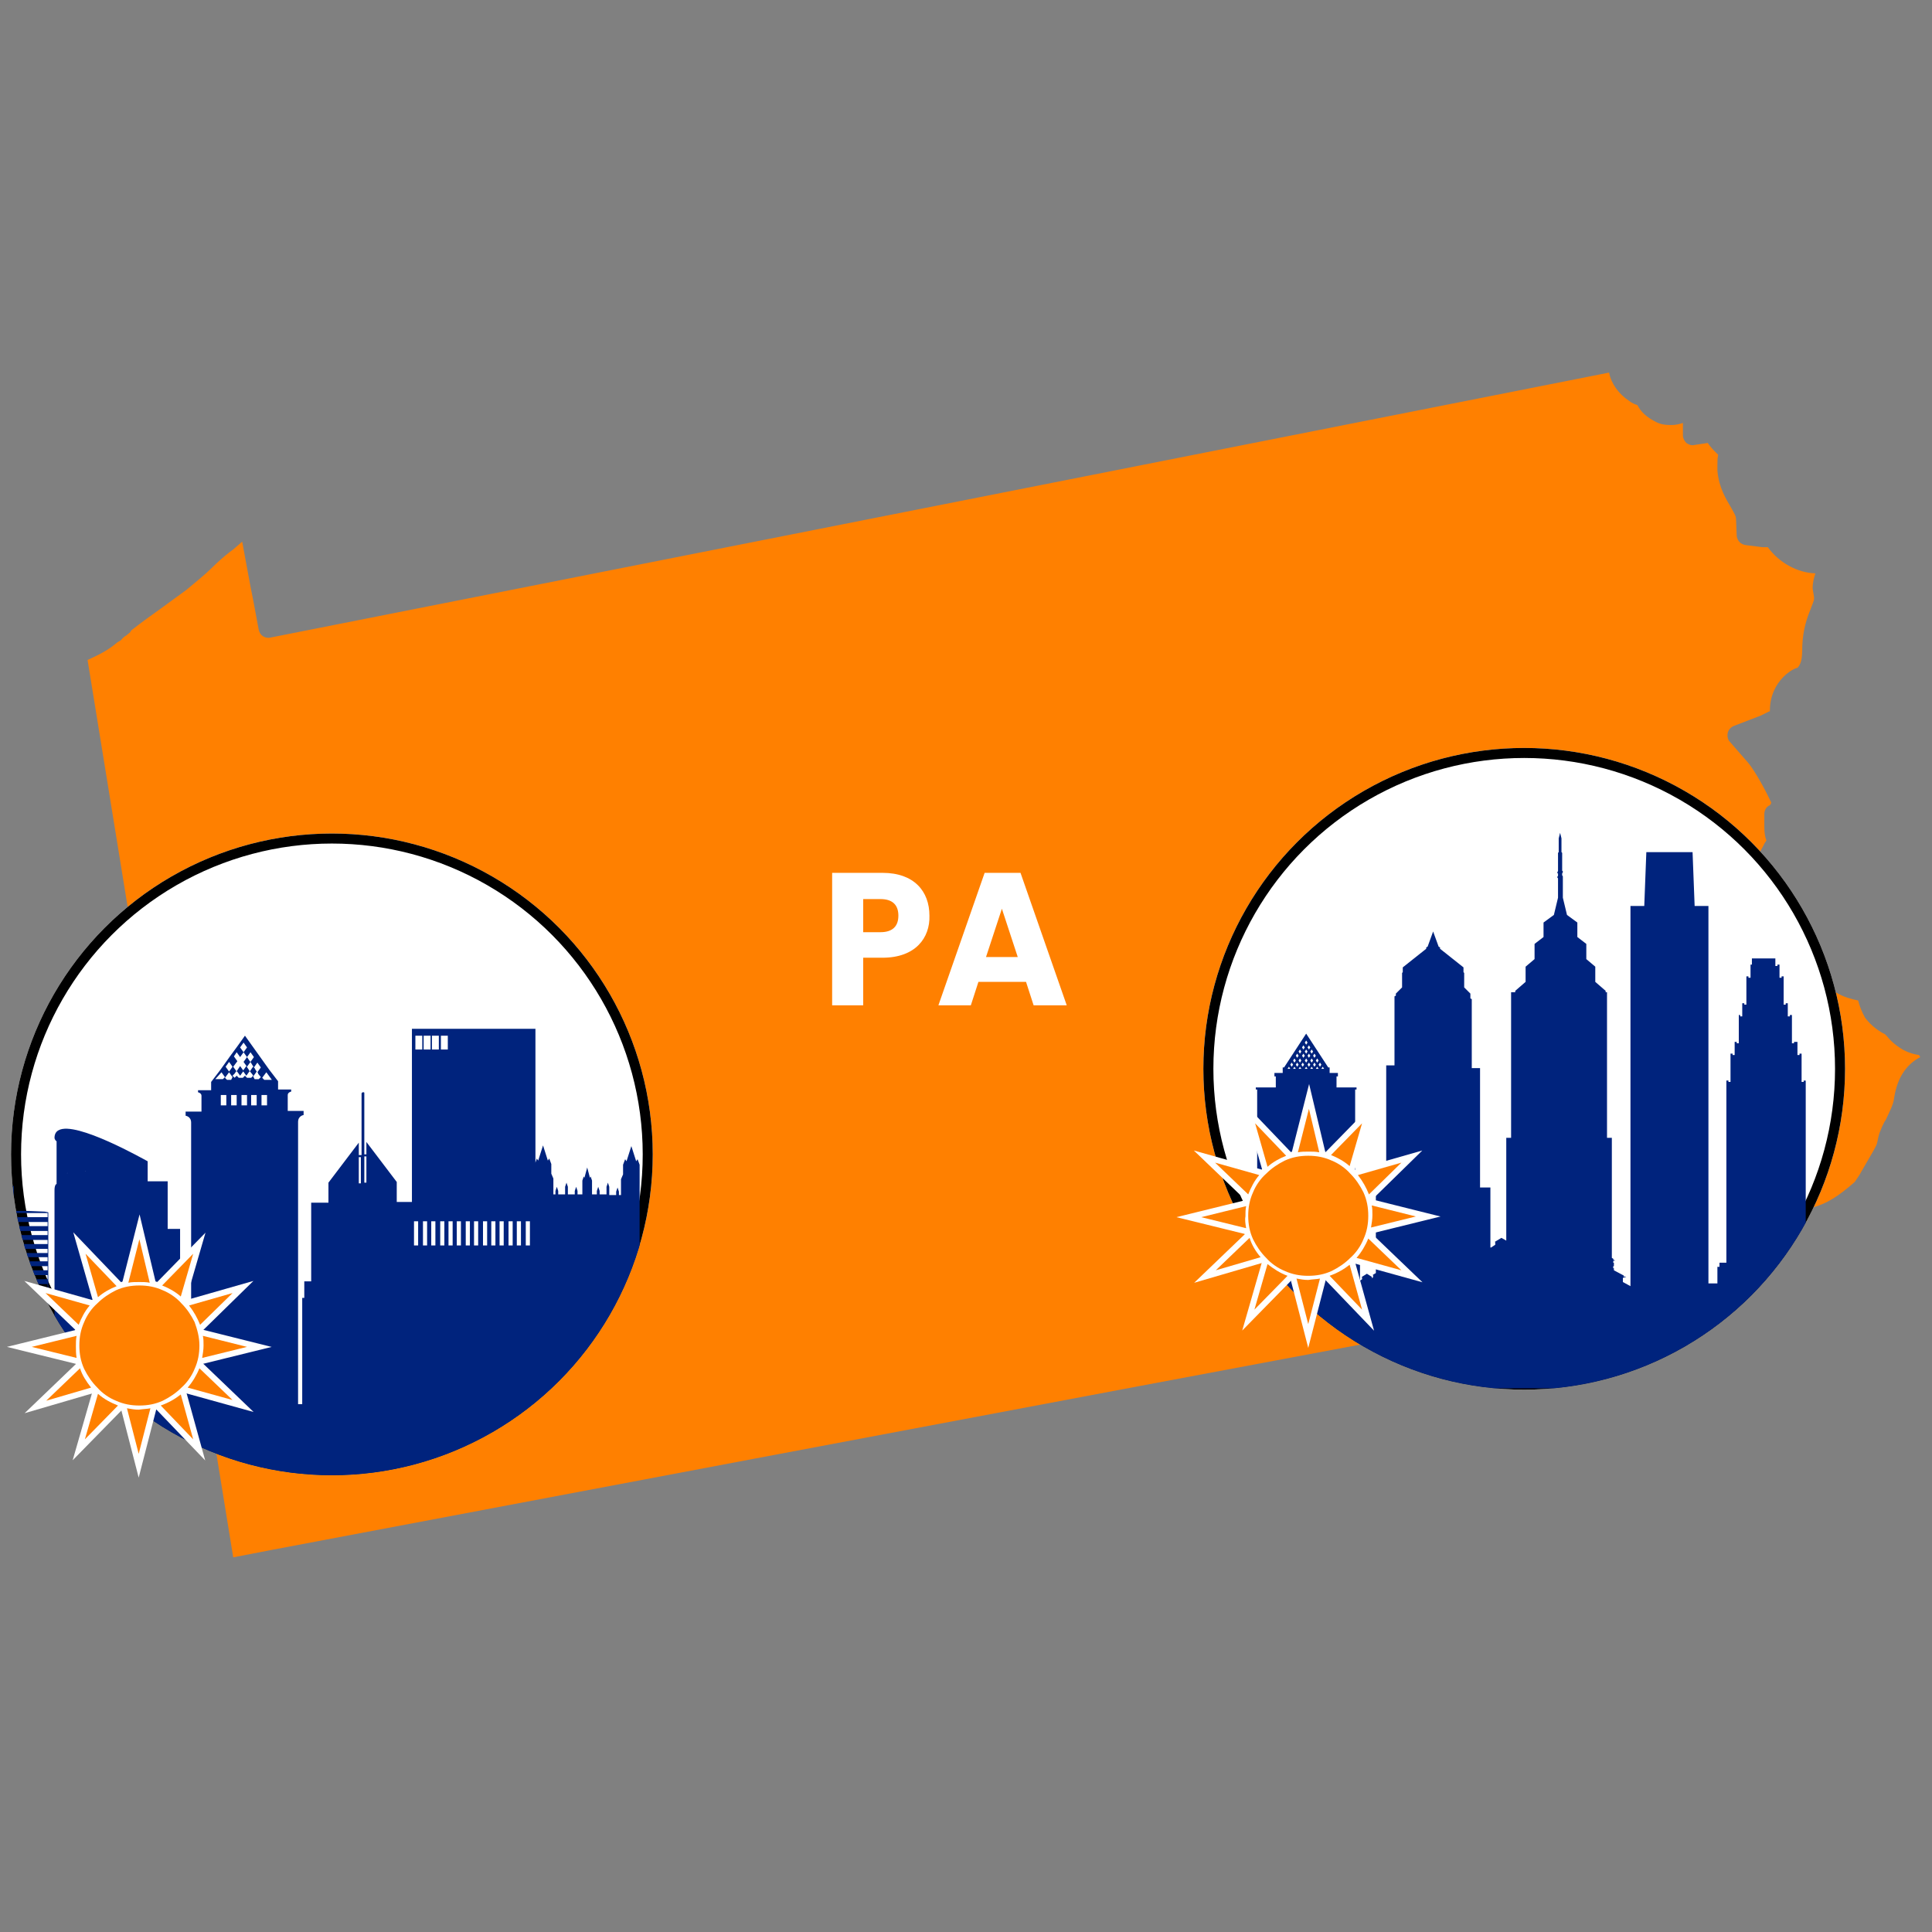
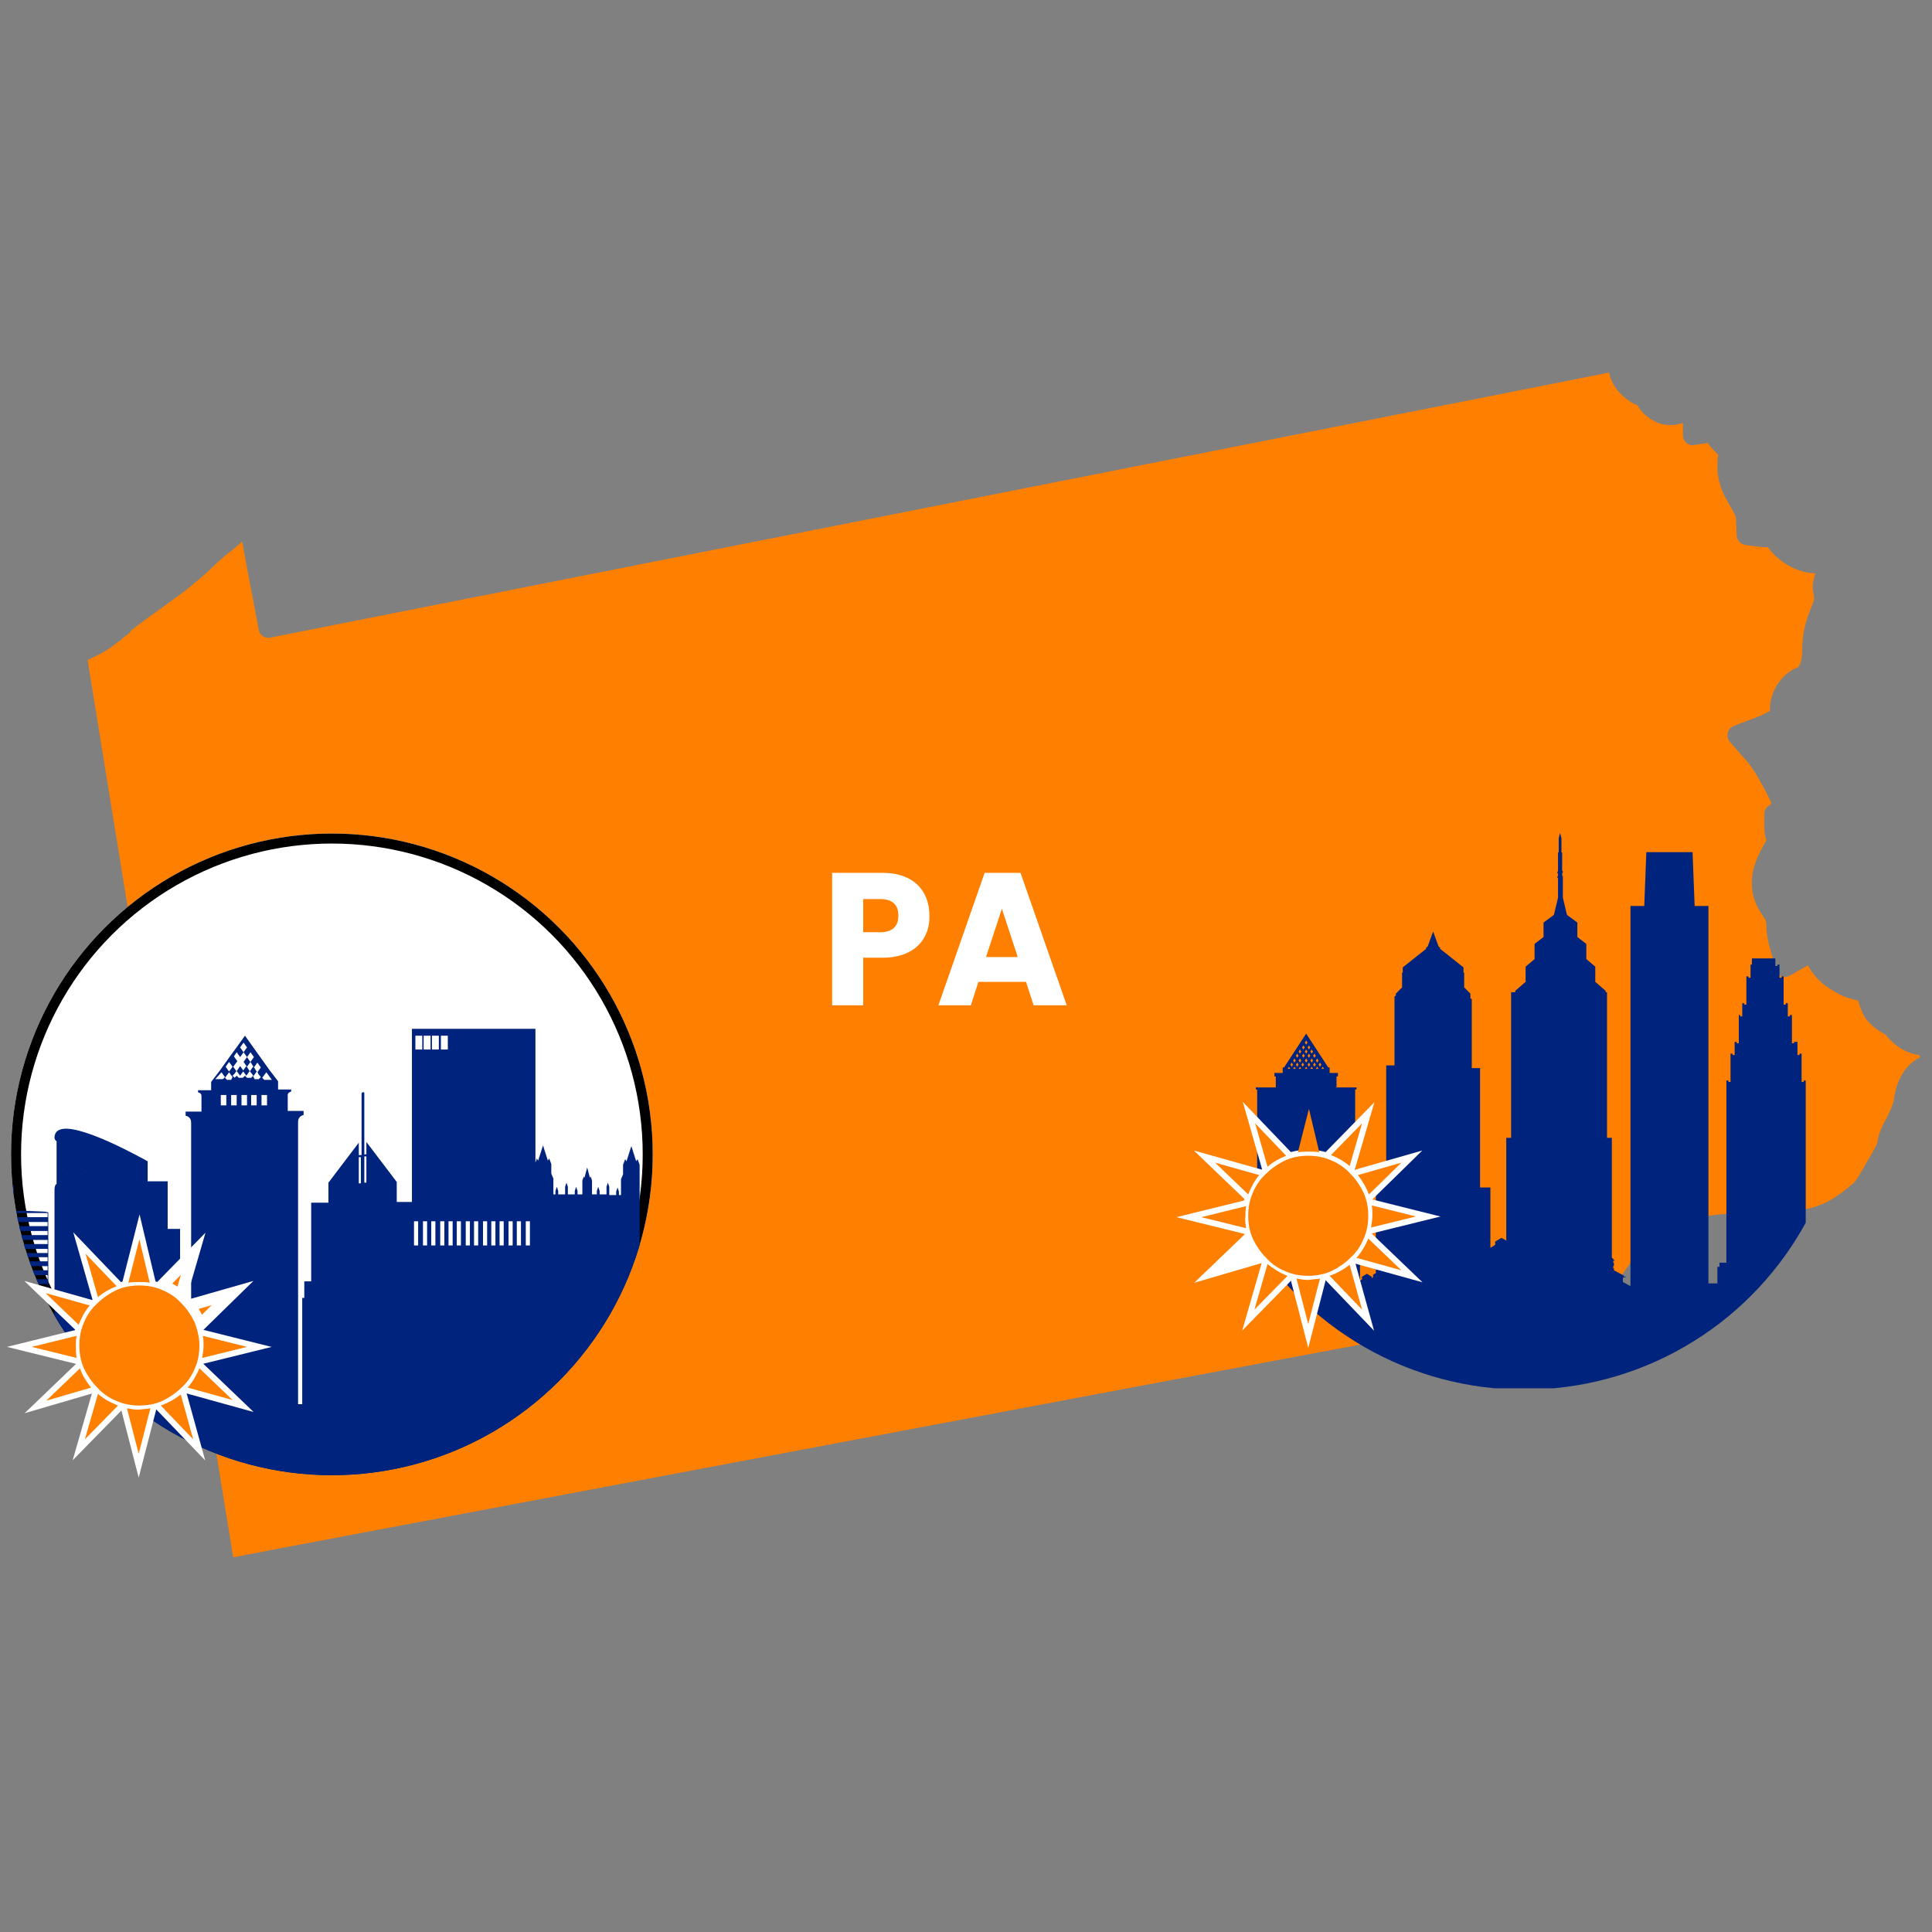
<svg xmlns="http://www.w3.org/2000/svg" xmlns:xlink="http://www.w3.org/1999/xlink" version="1.1" id="Layer_1" x="0px" y="0px" viewBox="0 0 280 280" style="enable-background:new 0 0 280 280;" xml:space="preserve">
  <rect x="0" y="0" width="280" height="280" fill="#808080" stroke="none" />
  <style type="text/css"> .st0{fill:#FF8000;} .st1{fill:#FFFFFF;} .st2{clip-path:url(#SVGID_00000049187909005964418240000014019890265062386616_);fill:#FFFFFF;stroke:#000000;stroke-width:2.905;stroke-miterlimit:10;} .st3{clip-path:url(#SVGID_00000049187909005964418240000014019890265062386616_);fill:#00237D;} .st4{clip-path:url(#SVGID_00000147215544170863327570000017180917580536205239_);} .st5{clip-path:url(#SVGID_00000149364273465800024280000001325210683595535238_);fill:#FFFFFF;stroke:#000000;stroke-width:2.905;stroke-miterlimit:10;} .st6{fill:#383838;} .st7{fill:#00237D;} .st8{clip-path:url(#SVGID_00000147215544170863327570000017180917580536205239_);fill:none;} .st9{fill:#FFFFFF;stroke:#FFFFFF;stroke-width:1.72;stroke-miterlimit:10;} .st10{fill:#FF8000;stroke:#FFFFFF;stroke-width:1.72;stroke-miterlimit:10;} </style>
  <g>
    <path class="st0" d="M39.5,224.6c102.6-19.4,167.8-31.7,194-36.5c1.4-4,4.4-7.6,8.3-9.8c5.7-3.3,12.6-2.7,16.3-1.1 c1.2-1,2.6-1.7,4.2-2.1c2.5-0.6,4.2-1.8,6.5-3.8l0.2-0.3c0.2-0.3,0.5-0.7,0.7-1.1l1.8-3.1c0.2-0.4,0.4-0.7,0.5-1 c0,0,0.1-0.4,0.1-0.4c0.1-0.5,0.2-1.1,0.5-1.7c0.1-0.3,0.3-0.7,0.5-1.1c0,0,0.2-0.3,0.2-0.3c0.5-1.1,1.1-2.2,1.2-3.1 c0.5-3.4,2.1-5.1,3.8-6c-0.1-0.1-0.1-0.2-0.2-0.3c-0.7-0.1-1.4-0.3-2.2-0.7c-1.4-0.8-2.1-1.6-2.5-2.1l-0.2-0.2 c-0.8-0.4-1.9-1.1-2.9-2.4c-0.5-0.9-0.8-1.7-1-2.5c-1-0.2-2.1-0.5-3.1-1.1c-2.4-1.3-3.5-2.7-4.2-4l-2.6,1.5 c-0.4,0.2-0.8,0.2-1.2,0.1c-0.4-0.2-0.7-0.5-0.8-0.9l-1-3.6c-0.3-1.1-0.4-2.1-0.4-2.8c0-0.4-0.1-0.6-0.1-0.8c0-0.1-0.2-0.3-0.3-0.5 c-0.6-0.9-1.7-2.4-1.7-4.9l0-0.6c0.1-1.4,0.6-3,1.7-4.9c0.1-0.3,0.3-0.5,0.4-0.7c-0.2-0.5-0.3-1.1-0.3-2V118c0-0.6,0.3-1.1,0.8-1.3 c0.1-0.1,0.2-0.3,0.2-0.4c0,0,0,0,0,0c0,0-0.1-0.2-0.2-0.4c-0.8-1.7-2.2-4.2-3.1-5.3l-2.7-3.1c-0.3-0.3-0.4-0.8-0.3-1.3 c0.1-0.4,0.4-0.8,0.9-1l3.9-1.5c0.4-0.2,0.8-0.4,1.2-0.6l0.1,0c0-0.8,0.1-1.9,0.6-3c0.6-1.4,1.9-2.8,3.3-3.3c0,0,0.1,0,0.1,0 c0.5-0.6,0.7-1.1,0.7-3.2c0.1-2.4,0.7-4.1,1.2-5.3c0.2-0.6,0.5-1.2,0.5-1.5l0-0.3c0-0.1-0.1-0.5-0.2-1.2c0-0.9,0.2-1.6,0.4-2.2 c-2.7-0.1-5.3-1.6-6.9-3.8c-0.4,0-0.6,0-0.8,0l-2.4-0.3c-0.7-0.1-1.2-0.6-1.3-1.3l-0.1-2.4c0-0.5-0.2-0.8-0.7-1.7 c-0.7-1.2-1.8-2.9-2-5.4l0-0.7c0-0.6,0-1.1,0.1-1.5l0-0.1c0,0,0,0,0,0c0,0-0.1-0.1-0.3-0.3c-0.4-0.4-0.8-0.8-1.2-1.4l-2,0.3 c-0.4,0.1-0.8-0.1-1.1-0.3c-0.3-0.3-0.5-0.7-0.5-1.1l0-1.8c-0.6,0.2-1.1,0.3-1.7,0.3c0,0,0,0,0,0c-0.9,0-1.6-0.1-2.3-0.5 c-1.2-0.6-2.1-1.4-2.6-2.4c-0.4-0.1-0.8-0.3-1.2-0.6c-1.5-1-2.6-2.5-2.9-4.1L39.2,92.4c-0.4,0.1-0.8,0-1.1-0.2 c-0.3-0.2-0.5-0.5-0.6-0.9L36.7,87c-0.4-1.9-1-5.3-1.6-8.5c-0.6,0.5-1.2,1.1-1.8,1.5c-0.9,0.7-1.8,1.5-2.6,2.3 c-1,1-2.4,2.1-3.7,3.2c-1.2,0.9-2.5,1.8-3.7,2.7c-1.4,1-2.8,2-4.2,3.1c-0.1,0.1-0.2,0.2-0.2,0.3l-0.6,0.5c-0.4,0.2-0.6,0.5-0.8,0.7 L17,93.1c-1.4,1.2-2.7,1.8-4.2,2.5c0,0-0.1,0-0.1,0.1l21.1,130L39.5,224.6z" />
    <g>
      <g>
        <path class="st1" d="M127.9,138.8h-2.8v6.9h-4.5v-19.2h7.3c4.6,0,6.8,2.7,6.8,6.2C134.8,135.9,132.7,138.8,127.9,138.8z M127.6,135.1c1.8,0,2.6-0.9,2.6-2.4c0-1.5-0.8-2.4-2.6-2.4h-2.5v4.8H127.6z" />
        <path class="st1" d="M148.7,142.3h-6.9l-1.1,3.4h-4.7l6.7-19.2h5.2l6.7,19.2h-4.8L148.7,142.3z M145.2,131.7l-2.3,7h4.6 L145.2,131.7z" />
      </g>
    </g>
    <g>
      <defs>
        <circle id="SVGID_1_" cx="220.9" cy="154.9" r="46.5" />
      </defs>
      <clipPath id="SVGID_00000038403805271205760880000001835863074683281847_">
        <use xlink:href="#SVGID_1_" style="overflow:visible;" />
      </clipPath>
-       <circle style="clip-path:url(#SVGID_00000038403805271205760880000001835863074683281847_);fill:#FFFFFF;stroke:#000000;stroke-width:2.905;stroke-miterlimit:10;" cx="220.9" cy="154.9" r="46.5" />
      <path style="clip-path:url(#SVGID_00000038403805271205760880000001835863074683281847_);fill:#00237D;" d="M303.4,193.1v-5.2 h-0.2v-2.8h-0.3v-2.8h-2.8l-1-5.1h0.1v-0.2l0.2-0.2h0.1v-0.3h0.1v-0.5h-0.3l-0.2,0.2h-0.2v-0.1h0.1l-1-0.9v-0.2c0,0,0-0.1,0-0.1 c0-0.1-0.1-0.1-0.1-0.1s0-0.1,0-0.1c0,0-0.1-0.1-0.1-0.1v-0.1l0,0v-3.7h-0.1v3.7l0,0v0.1c0,0,0,0-0.1,0.1c0,0,0,0.1,0,0.1 s-0.1,0-0.1,0.1c0,0.1,0,0.1,0,0.1v0.2l-1,0.9h0.1v0.1h-0.2l-0.2-0.2h-0.3v0.5h0.1v0.3h0.1l0.2,0.2v0.2h0.1l-1,5.1h-4.8v-1h-2.8 c0,0-0.2-1.2-0.2-1.5c-0.1-0.3-0.6-0.9-0.6-0.9s0.1-0.1,0.2-0.2c0.1-0.1,0-0.3,0-0.3l0-0.1V178l0-0.1v-0.2h-0.8v-0.8l0.2-0.1v-0.2 c0,0,0.1,0,0.2-0.1c0.1-0.1,0.1-0.2,0.1-0.2l0.1-0.1V176h0v-0.1l0,0v-0.3h0.1v-0.1h-0.1v-0.1h-0.4v-3.6h0.1v-0.1h0v-0.2l0.1-0.1 v-0.1h-0.1v-1.8h0.2v-0.2h0v-0.1h-0.3v-0.3l-0.1-0.1v-0.2h0.1v-0.1h-0.1v-0.2h-0.1c0,0,0-0.1,0-0.1c0,0-0.1-0.1-0.1-0.1v-2.3 c0,0,0.1-0.1,0.1-0.1c0,0-0.1-0.1-0.1-0.1v-0.1c0,0,0.1,0,0.1-0.1c0,0,0-0.1,0-0.1s0.1,0,0.1-0.1c0,0,0-0.2,0-0.2h-0.1v-0.1h0.1 V165h0.1v-0.2h-0.1v-0.1h-0.2v-0.3l-0.1-0.1l0-0.1v-0.1l0,0v-0.1H286c0,0,0-0.1,0-0.1c0,0-0.1-0.1-0.1-0.1v-2h0.2v-0.2h0.1v-0.6 l0.1-0.1v-0.5h-0.1V160h0v-0.1h-0.1c0,0,0-0.1,0-0.1c0,0,0-0.1,0-0.1s0.1,0,0.2-0.1c0,0,0.1-0.1,0.1-0.1c0,0,0.1-0.1,0-0.1 c0,0-0.1,0-0.1,0c0,0-0.1,0-0.1,0s0-0.1,0.1-0.1c0,0,0.2-0.1,0.2-0.1s-0.1-0.1-0.2,0c-0.1,0.1-0.2,0.2-0.3,0.3 c-0.1,0.1-0.1,0.2-0.1,0.2s0,0,0,0c0,0,0,0,0,0.1c0,0,0,0.1,0.1,0.1v0.4h-0.1v-0.3l-0.1,0v-0.5h0v-0.2h-0.1v-0.2l0-0.1 c0,0-0.1-1.5-0.2-2.3c-0.1-0.8-0.4-1.3-0.4-1.3v-0.2h0.1V155h-0.2v-0.6h-0.1v-0.1h0v-0.1c0,0,0.1,0,0.1-0.1c0-0.1-0.1-0.1-0.1-0.4 c0,0.3-0.1,0.2-0.1,0.4c0,0.1,0.1,0.1,0.1,0.1v0.1h0v0.1h0c0,0,0-0.1-0.1-0.1c0,0-0.1-0.1-0.1-0.1s0-0.1-0.1-0.1 c0,0-0.1-0.1-0.1-0.1s0.1-0.1,0.1-0.1c0-0.1-0.1-0.1-0.1-0.1v-0.2l-0.1-0.1c0,0,0.2-0.1,0.1-0.1c0-0.1-0.2,0-0.2,0l-0.1-0.1 c0,0,0.1,0,0.1-0.1c0-0.1-0.1-0.1-0.1-0.1V153c0,0,0.1,0,0.1-0.1c0.1,0,0.1-0.1,0.1-0.1v-0.2c0,0,0.1,0,0.1-0.1 c0-0.1-0.1-0.1-0.1-0.1V152c0,0-0.1-0.1-0.2-0.1c-0.1,0-0.3-0.1-0.3-0.1s0-0.2-0.1-0.4c-0.1-0.2-0.2-0.3-0.2-0.3s0-0.2-0.1-0.3 c-0.1-0.1-0.1-0.2-0.1-0.2c0.1,0,0.1,0,0.1,0v-0.2c0,0,0,0-0.1,0c0,0,0-0.1,0-0.1c0,0,0-0.1,0-0.2c0-0.1,0-0.3,0-0.3 s0.1-0.1,0.1-0.2c0-0.1,0-0.2,0-0.2s0.1,0,0.1,0.1c0,0,0,0.1,0,0.1s0.1-0.1,0.1-0.2c0-0.1,0-0.3-0.1-0.4c0-0.1-0.1-0.3-0.1-0.3 s0.1,0.1,0.2,0.2c0,0.1,0.1,0.1,0.1,0.1s0,0.1,0,0.1c0,0,0.1-0.1,0.1-0.1c0.1,0,0.1-0.1,0.1,0c0,0,0.1,0,0,0 c-0.1,0-0.2-0.1-0.2-0.1s0-0.2-0.1-0.3c-0.1-0.1-0.2-0.3-0.3-0.4c0-0.1-0.2-0.2-0.2-0.2s0-0.1,0-0.1c0,0,0-0.1,0-0.1s0.1,0,0.1,0 c0-0.1,0-0.1,0-0.1c0,0-0.1,0-0.1,0s0-0.1-0.1-0.1c-0.1,0-0.1,0-0.1,0.1c0,0,0,0.1,0,0.1s-0.1,0-0.1,0c0,0,0.1,0.1,0.1,0.1 s0,0.1,0,0.1c0,0-0.1,0.2-0.1,0.2s-0.2,0.1-0.2,0.2c0,0.1-0.1,0.3-0.1,0.4c0,0.1,0,0.3,0,0.3c0,0.1,0,0.3,0,0.3s0,0-0.1,0 c-0.1,0-0.1,0.1-0.1,0.1s0,0.1,0,0.2c0,0.1,0,0.2,0,0.2l0.2,0.2c0,0,0,0.1,0,0.2c0,0.1,0,0.3,0.1,0.4c-0.1,0-0.1,0-0.1,0v0.2 c0,0,0,0,0.1,0c0,0-0.1,0.1-0.1,0.2c-0.1,0.1-0.1,0.3-0.1,0.3s-0.1,0.1-0.2,0.3c-0.1,0.2-0.1,0.4-0.1,0.4s-0.2,0-0.3,0.1 c-0.1,0-0.2,0.1-0.2,0.1v0.5c0,0-0.1,0-0.1,0.1c0,0.1,0.1,0.1,0.1,0.1v0.2c0,0,0.1,0.1,0.1,0.1c0.1,0,0.1,0.1,0.1,0.1v0.1 c0,0-0.1,0-0.1,0.1c0,0.1,0.1,0.1,0.1,0.1l-0.1,0.1c0,0-0.2-0.1-0.2,0c0,0.1,0.1,0.1,0.1,0.1l-0.1,0.1v0.2c0,0-0.1,0-0.1,0.1 c0,0.1,0.1,0.1,0.1,0.1s0,0-0.1,0.1c0,0-0.1,0.1-0.1,0.1s-0.1,0-0.1,0.1c0,0-0.1,0.1-0.1,0.1h0v-0.1h0v-0.1c0,0,0.1,0,0.1-0.1 c0-0.1-0.1-0.1-0.1-0.4c0,0.3-0.1,0.2-0.1,0.4c0,0.1,0.1,0.1,0.1,0.1v0.1h0v0.1h-0.1v0.6h-0.2v0.4h0.1v0.2c0,0-0.2,0.5-0.4,1.3 c-0.1,0.8-0.2,2.3-0.2,2.3l-0.1,0.1v0.2h-0.1v0.2h0v0.5l-0.1,0v0.3h-0.1V160c0,0,0.1-0.1,0.1-0.1c0-0.1,0-0.1,0-0.1c0,0,0,0,0,0 s0-0.1-0.1-0.2c-0.1-0.1-0.2-0.2-0.3-0.3c-0.1-0.1-0.2,0-0.2,0s0.1,0,0.2,0.1c0,0,0.1,0.1,0.1,0.1s-0.1,0-0.1,0c0,0-0.1,0-0.1,0 c0,0,0,0.1,0,0.1c0,0,0.1,0.1,0.1,0.1c0,0,0.2,0.1,0.2,0.1s0,0.1,0,0.1c0,0,0,0.1,0,0.1H280v0.1h0v0.4h-0.1v0.5l0.1,0.1v0.6h0.1 v0.2h0.2v2c0,0,0,0.1-0.1,0.1c0,0,0,0.1,0,0.1h-0.1v0.1l0,0v0.1l0,0.1l-0.1,0.1v0.3h-0.2v0.1h-0.1v0.2h0.1v0.1h0.1v0.1h-0.1 c0,0,0,0.2,0,0.2c0,0,0.1,0.1,0.1,0.1s0,0.1,0,0.1c0,0,0.1,0.1,0.1,0.1v0.1c0,0-0.1,0.1-0.1,0.1c0,0,0.1,0.1,0.1,0.1v2.3 c0,0-0.1,0-0.1,0.1c0,0,0,0.1,0,0.1h-0.1v0.2H280v0.1h0.1v0.2l-0.1,0.1v0.3h-0.3v0.1h0v0.2h0.2v1.8h-0.1v0.1l0.1,0.1v0.2h0v0.1 h0.1v3.6h-0.4v0.1h-0.1v0.1h0.1v0.3l0,0v0.1h0v0.2l0.1,0.1c0,0,0,0.1,0.1,0.2c0.1,0.1,0.2,0.1,0.2,0.1v0.2l0.2,0.1v0.8h-0.8v0.2 l0,0.1v0.2l0,0.1c0,0,0,0.2,0,0.3c0.1,0.1,0.2,0.2,0.2,0.2s-0.5,0.6-0.6,0.9c-0.1,0.3-0.3,1.5-0.3,1.5h-2.8v1h-4.8l-1-5.1h0.1 v-0.2l0.2-0.2h0.1v-0.3h0.1v-0.5h-0.3l-0.2,0.2h-0.2v-0.1h0.1l-1-0.9v-0.2c0,0,0-0.1,0-0.1c0-0.1-0.1-0.1-0.1-0.1s0-0.1,0-0.1 c0,0-0.1-0.1-0.1-0.1v-0.1l0,0v-3.7h-0.1v3.7l0,0v0.1c0,0,0,0-0.1,0.1c0,0,0,0.1,0,0.1s-0.1,0-0.1,0.1c0,0.1,0,0.1,0,0.1v0.2 l-1,0.9h0.1v0.1h-0.2l-0.2-0.2h-0.3v0.5h0.1v0.3h0.1l0.2,0.2v0.2h0.1l-1,5.1h-2.8v2.8h-0.3v2.8h-0.2v5.2h-1.4v-36.7h-0.3v0.2h-0.3 v-4.1h-0.3v0.2h-0.3V151H260v0.2h-0.3v-4.1h-0.3v0.2h-0.3v-1.9h-0.3v0.2h-0.3v-4.1h-0.3v0.2h-0.3v-1.9h-0.3v0.2h-0.3v-1.1h-3.4 v1.1H254v-0.2h-0.3v1.9h-0.3v-0.2h-0.3v4.1h-0.3v-0.2h-0.3v1.9h-0.3v-0.2H252v4.1h-0.3V151h-0.3v1.9h-0.3v-0.2h-0.3v4.1h-0.3v-0.2 h-0.3v26.4h-1v0.6h-0.3v2.4l-1.3,0v-54.7h-2l-0.3-7.8h-6.7l-0.3,7.8h-2v55.1l-1.1-0.6v-0.6l0.3-0.1h0.1v0l0.1,0l-0.2-0.1h-0.2 v-0.1l0.1,0l-1.5-0.8v-0.3h0v0h-0.1v-0.3h0.1v0h0v-0.5h0v0h-0.1v-0.2l0.1-0.1h0.1v0l0.1,0l-0.2-0.1h-0.1v-0.1l0.1,0l-0.3-0.2 v-17.4h-0.7v-21.1h-0.2v-0.2l-1.5-1.3v-2.2l-1.3-1.1v-2.2l-1.3-1v-2.1l-1.5-1.1l-0.6-2.5l0-1.3c0,0,0-0.1,0-0.1c0-0.1,0-0.1,0-0.2 l0-0.4c0-0.1,0-0.1,0-0.2c0-0.1,0-0.1,0-0.2l0-0.4c0-0.1,0-0.1,0-0.2c0-0.1,0-0.2-0.1-0.2l0-0.3c0-0.1,0.1-0.1,0.1-0.2 c0-0.1,0-0.2-0.1-0.2l0-1.2l0.2,0l-0.2,0l0-1.1l0.2,0l-0.2,0l0-0.3l-0.1-0.1v-2l-0.2-0.8l-0.2,0.8v2l-0.1,0.1l0,0.3l-0.2,0l0.2,0 l0,1.1l-0.2,0l0.2,0l0,1.2c0,0.1-0.1,0.2-0.1,0.2c0,0.1,0,0.2,0.1,0.2l0,0.3c0,0.1-0.1,0.1-0.1,0.2c0,0.1,0,0.1,0.1,0.2l0,0.4 c0,0.1,0,0.1,0,0.2c0,0.1,0,0.1,0,0.2l0,0.4c0,0.1,0,0.1,0,0.2c0,0.1,0,0.1,0,0.1l0,1.3l-0.6,2.5l-1.5,1.1v2.1l-1.3,1v2.2 l-1.3,1.1v2.2l-1.5,1.3v0.2H219v21.1h-0.7v14.9l-0.7-0.4l-1,0.6l0,0v0h0l0,0v0h0.1v0.4l-0.6,0.4h-0.1v-8.7h-1.5v-17.3h-1.2v-10 l-0.2-0.1V144l-0.9-0.9v-2.1l-0.1-0.1v-0.7l-3.4-2.7v-0.2l-0.2-0.1l-0.8-2.2l-0.8,2.2l-0.2,0.1v0.2l-3.4,2.7v0.7l-0.1,0.1v2.1 l-0.9,0.9v0.3l-0.2,0.1v10h-1.2v17.3h-1.5v12.8l-0.5,0.3l0,0v0h0l0,0v0h0.1v0.3l-0.1,0.1h-0.1v-0.1h0.1v0l0,0h0v0l0,0l-0.8-0.5 l-0.8,0.5l0,0v0h0l0,0v0h0.1v0.3l-0.3,0.2v-4.9h-0.7v-22.8h0.2v-0.3h-2.9v-1.6h0.2v-0.5h-1.2v-0.8h-0.2l-3.2-4.9l-3.2,4.9h-0.2 v0.8h-1.2v0.5h0.2v1.6h-2.9v0.3h0.2v22.8h-0.7v12.2h-1v8.3h124v-8.3H303.4z M285.7,168.2C285.7,168.2,285.7,168.2,285.7,168.2 c-0.1,0-0.1,0-0.1,0v-2.3c0,0,0,0,0.1,0c0,0,0.1,0,0.1,0V168.2z M285.6,162.1l0.1,0.1v1.6h-0.1V162.1z M280.5,162.2l0.1-0.1v1.7 h-0.1V162.2z M280.5,165.9C280.5,165.9,280.5,165.9,280.5,165.9c0.1,0,0.1,0,0.1,0v2.3c0,0-0.1,0-0.1,0.1c0,0-0.1-0.1-0.1-0.1 V165.9z M236.4,187.4L236.4,187.4l0-0.7l0,0V187.4z M236.4,188v0.3h0L236.4,188L236.4,188z M236.4,188.8v0.3h0L236.4,188.8 L236.4,188.8z M236.4,189.6v0.3h0L236.4,189.6L236.4,189.6z M236.3,186.3L236.3,186.3L236.3,186.3L236.3,186.3L236.3,186.3z M191.7,154.6l0.2,0.3h-0.4L191.7,154.6z M191.3,154l0.2,0.3l-0.2,0.3l-0.2-0.3L191.3,154z M190.9,153.4l0.2,0.3l-0.2,0.3 l-0.2-0.3L190.9,153.4z M190.9,154.6l0.2,0.3h-0.4L190.9,154.6z M190.5,152.7l0.2,0.3l-0.2,0.3l-0.2-0.3L190.5,152.7z M190.5,154 l0.2,0.3l-0.2,0.3l-0.2-0.3L190.5,154z M190.1,152.1l0.2,0.3l-0.2,0.3l-0.2-0.3L190.1,152.1z M190.1,153.4l0.2,0.3l-0.2,0.3 l-0.2-0.3L190.1,153.4z M190.1,154.6l0.2,0.3h-0.4L190.1,154.6z M189.7,151.5l0.2,0.3l-0.2,0.3l-0.2-0.3L189.7,151.5z M189.7,152.7l0.2,0.3l-0.2,0.3l-0.2-0.3L189.7,152.7z M189.7,154l0.2,0.3l-0.2,0.3l-0.2-0.3L189.7,154z M189.3,150.8l0.2,0.3 l-0.2,0.3l-0.2-0.3L189.3,150.8z M189.3,152.1l0.2,0.3l-0.2,0.3l-0.2-0.3L189.3,152.1z M189.3,153.4l0.2,0.3l-0.2,0.3l-0.2-0.3 L189.3,153.4z M189.5,154.9h-0.4l0.2-0.3L189.5,154.9z M188.9,151.5l0.2,0.3l-0.2,0.3l-0.2-0.3L188.9,151.5z M188.9,153.3 l-0.2-0.3l0.2-0.3l0.2,0.3L188.9,153.3z M189,154.3l-0.2,0.3l-0.2-0.3l0.2-0.3L189,154.3z M188.4,152.1l0.2,0.3l-0.2,0.3l-0.2-0.3 L188.4,152.1z M188.4,153.4l0.2,0.3l-0.2,0.3l-0.2-0.3L188.4,153.4z M188.6,154.9h-0.4l0.2-0.3L188.6,154.9z M188,152.7l0.2,0.3 l-0.2,0.3l-0.2-0.3L188,152.7z M188,154l0.2,0.3l-0.2,0.3l-0.2-0.3L188,154z M187.6,153.4l0.2,0.3l-0.2,0.3l-0.2-0.3L187.6,153.4z M187.6,154.6l0.2,0.3h-0.4L187.6,154.6z M187.2,154l0.2,0.3l-0.2,0.3l-0.2-0.3L187.2,154z M186.8,154.6l0.2,0.3h-0.4L186.8,154.6 z M236.4,193.1v-2.6h0L236.4,193.1L236.4,193.1z" />
    </g>
    <g>
      <defs>
        <circle id="SVGID_00000094598989672986386670000001272072757131179946_" cx="48.1" cy="167.3" r="46.5" />
      </defs>
      <clipPath id="SVGID_00000023246291168251811060000007783882117632738983_">
        <use xlink:href="#SVGID_00000094598989672986386670000001272072757131179946_" style="overflow:visible;" />
      </clipPath>
      <g style="clip-path:url(#SVGID_00000023246291168251811060000007783882117632738983_);">
        <defs>
          <circle id="SVGID_00000085231802663494298970000014231127821202954911_" cx="48.1" cy="167.3" r="46.5" />
        </defs>
        <clipPath id="SVGID_00000163774441847220066840000010842607620313910670_">
          <use xlink:href="#SVGID_00000085231802663494298970000014231127821202954911_" style="overflow:visible;" />
        </clipPath>
        <circle style="clip-path:url(#SVGID_00000163774441847220066840000010842607620313910670_);fill:#FFFFFF;stroke:#000000;stroke-width:2.905;stroke-miterlimit:10;" cx="48.1" cy="167.3" r="46.5" />
      </g>
      <g style="clip-path:url(#SVGID_00000023246291168251811060000007783882117632738983_);">
        <polygon class="st6" points="37.6,155.4 37.6,155.4 37.6,155.4 37.6,155.3 " />
        <path class="st7" d="M182.7,213.8c0,0-1.1-0.1-3.3-0.2c-2-0.1-4.7-0.3-8.2-0.5l-0.3-2.3h0.7v-1c0-0.1-0.1-0.2-0.2-0.2h-0.7l-1-8 H169v0.3h-10.6v-0.3h-0.7l-1,8H156c-0.1,0-0.2,0.1-0.2,0.2v1h0.7l-0.2,1.6c-0.2,0-0.5,0-0.7,0c-0.9,0-1.8-0.1-2.7-0.1v-6.9h-1.6 v-1.5h1.6v-9.3h-3.2v-1.1h-18.2v9.8v2.6v3.3H130v-29.6h-10v5h-2.5v-1.4h-2.8v22.2h-1.2v-19.9l-1.9-2.6h-2.1l-0.2-0.3h-0.9l0,0 l-0.2-0.2H107l-0.3-0.4h-6.6l-0.3,0.4h-1.2l-0.2,0.2v0h-0.9l-0.2,0.3h-2.1l-1.9,2.6v24.1h-0.6v-40.8l-0.3-0.8l-0.2,0.3l-0.7-2.2 l-0.7,2.2l-0.2-0.3l-0.3,0.8v1.4l-0.3,0.7v2.3h-0.3v-0.5l-0.2-0.6l-0.2,0.6v0.5h-1V172l-0.2-0.6l-0.2,0.6v1.1h-1v-0.5l-0.2-0.6 l-0.2,0.6v0.5h-0.7v-2l-0.2-0.6l-0.1,0.2l-0.4-1.5l-0.4,1.5l-0.1-0.2l-0.2,0.6v2h-0.7v-0.5l-0.2-0.6l-0.2,0.6v0.5h-1V172 l-0.2-0.6l-0.2,0.6v1.1h-1v-0.5l-0.2-0.6l-0.2,0.6v0.5h-0.3v-2.3l-0.3-0.7v-1.4l-0.3-0.8l-0.2,0.3l-0.7-2.2l-0.7,2.2l-0.2-0.3 l-0.2,0.6v-15.3v-4.1H59.7v4.1v21h-2.2v-2.9l-4.4-5.8v1.8h-0.3v-8.9c0,0,0-0.1-0.1-0.1c0,0-0.1,0-0.1,0c-0.1,0-0.2,0.1-0.2,0.2 v8.9H52v-1.8l-4.4,5.8v2.9h-2.5v11.4h-1v2.4h-0.3v15.4h-0.6v-40.9c0-0.9,0.8-1,0.8-1v-0.6h-2.3v-2.3c0-0.4,0.5-0.5,0.5-0.5v-0.3 h-1.9v2.5h0v-3.7l-1.3-1.7l-0.5-0.7l-0.5-0.7l-0.5-0.7l-0.5-0.7l-0.5-0.7l-0.5-0.7l-0.5-0.7l-0.5,0.7l-0.5,0.7l-1.1,1.5l-0.5,0.7 l-0.5,0.7l-0.5,0.7l-1.3,1.7v3.7h0v-2.5h-1.9v0.3c0,0,0.5,0.1,0.5,0.5v2.3h-2.3v0.6c0,0,0.8,0.1,0.8,1v38.5h-1.6v-23.1 c0,0,0,0,0,0h-1.8v-6.9c0,0,0,0,0,0h-2.9v-2.9c0,0,0,0,0,0c-0.4-0.2-10.4-5.9-12.9-4.5c-0.4,0.2-0.6,0.6-0.6,1.1 c0,0,0,0.3,0.3,0.5l0,6.2c-0.1,0-0.3,0.2-0.3,0.9v30.7H7v-20.6v-0.7v-6.2l-0.5-0.1l-2.5-0.1H2v-3.6l-0.7-0.1l-3.1-0.1h-4.4 l-1,0.1v35.3h-2.2V205h-1.2v-23.6v-0.5h-0.6v0.5h-0.2v-5h-0.7v-1.1H-13v-1.1h-0.3v-0.8h-0.5v-0.6h-0.3v-0.5h-0.6v-0.5h-0.5v-0.5 h-0.4v-1.2l0-0.1v-0.1l-0.1-0.1v-0.1c0,0-0.1-0.1-0.2-0.2v0c0,0,0.1-0.1,0.1-0.1v-0.1c0,0,0-0.1-0.1-0.1c0,0,0,0,0,0 c0,0,0,0-0.1-0.1c0,0,0-0.1,0-0.2c0,0.1,0,0.2,0,0.2c-0.1,0-0.1,0.1-0.1,0.1c0,0,0,0,0,0c-0.1,0-0.1,0.1-0.1,0.1v0.1 c0,0,0.1,0.1,0.1,0.1v0c-0.2,0.1-0.2,0.2-0.2,0.2v0.1l-0.1,0.1v0.1l0,0.1v1.2H-17v0.5h-0.5v0.5h-0.6v0.5h-0.3v0.6h-0.5v0.8h-0.3 v1.1h-0.8v1.1h-0.7v5H-21v-0.5h-0.6v0.5v20.2c-0.5-0.1-1.1-0.1-1.6-0.2c0,0,0,0,0,0c-0.4,0-0.7,0-1.1,0c-0.2,0-0.3,0-0.5,0v-4 H-25v-0.3h-0.3v0.3h-0.2v-5.2h-0.3v-0.3H-26v0.3h-0.3v-3.4h-0.3v-0.3h-0.3v0.3h-0.5v-0.3h-0.3v0.3h-0.4v-2.9h-0.4v-0.6H-29v-0.6 l-1.8-2.1h0v-1.3h0v1.3h-4.7v-1.3h0v1.3h0l-1.8,2.1v0.6h-0.4v0.6h-0.4v2.9h-0.4v-0.3H-39v0.3h-0.5v-0.3h-0.3v0.3h-0.3v3.4h-0.3 v-0.3h-0.3v0.3h-0.3v5.2h-0.3v-0.3h-0.3v0.3h-0.2v3c-0.3-0.1-0.6-0.2-1-0.3c0,0,0,0,0,0c0,0,0,0,0,0c-0.6-0.2-1.3-0.4-2-0.6 c0,0,0,0-0.1,0c0,0,0,0,0,0c-0.6-0.2-1.3-0.3-2-0.4c0,0,0,0-0.1,0c0,0,0,0,0,0c-1.2-0.2-2.6-0.4-4-0.5c0,0,0,0-0.1,0 c-0.6,0-1.3-0.1-2-0.1l0,0c0,0,0,0,0,0c-0.4,0-0.7,0-1.1,0c-0.4,0-0.7,0-1.1,0c0,0,0,0,0,0l0,0c-0.7,0-1.3,0.1-2,0.1 c0,0,0,0-0.1,0c-1.4,0.1-2.8,0.3-4,0.5c0,0,0,0,0,0c0,0,0,0-0.1,0c-0.7,0.1-1.3,0.3-2,0.4c0,0,0,0,0,0c0,0,0,0-0.1,0 c-0.7,0.2-1.4,0.4-2,0.6c0,0,0,0,0,0c0,0,0,0,0,0c0,0,0,0,0,0c-0.7,0.2-1.4,0.5-2,0.7c0,0,0,0,0,0c-0.5,0.2-0.9,0.4-1.3,0.6 c-2.8,1.3-4.4,2.7-4.8,3c-0.2-0.1-1-0.6-2.1-1c0,0,0,0,0,0c0,0,0,0,0,0c-0.5-0.2-1.1-0.4-1.7-0.7c0,0,0,0,0,0c0,0,0,0,0,0 c0,0,0,0,0,0c0,0,0,0,0,0c0,0,0,0,0,0c-0.5-0.2-1.1-0.4-1.7-0.5c0,0,0,0-0.1,0c0,0,0,0,0,0c-0.5-0.1-1.1-0.3-1.7-0.3 c0,0,0,0-0.1,0c0,0,0,0,0,0h0c-0.6-0.1-1.2-0.2-1.8-0.2c0,0,0,0,0,0c-0.4,0-0.7,0-1.1,0c-0.4,0-0.7,0-1.1,0c0,0,0,0,0,0 c-0.6,0-1.2,0.1-1.8,0.2c0,0,0,0,0,0c0,0,0,0,0,0c0,0,0,0-0.1,0c-0.6,0.1-1.2,0.2-1.7,0.3c0,0,0,0,0,0c0,0,0,0-0.1,0 c-0.6,0.2-1.2,0.3-1.7,0.5c0,0,0,0,0,0c0,0,0,0,0,0c0,0,0,0,0,0c0,0,0,0,0,0c0,0,0,0,0,0c-0.6,0.2-1.2,0.4-1.7,0.7c0,0,0,0,0,0 c0,0,0,0,0,0c-0.5,0.2-1,0.5-1.3,0.6l-0.2-8.9h-0.5v-0.1H-94v-4.3h-0.2v-0.1h-0.2v-0.1h-0.3v0.1h-0.1v0.2h-1.1v-0.2H-96v-0.1 h-0.3v0.1h-0.2v0.1h-0.2v4.3h-0.1v0.1h-0.5l-0.2,9.1H-99l-0.1,6.1h-1.1v-0.1h-0.2v0.8h-0.3v2.7c-2.7,0.2-5,0.3-6.6,0.4 c-2.1,0.2-3.3,0.2-3.3,0.2c-0.2,0-0.4,0.2-0.4,0.4h10.3h4.7h2.1h3.9h15.3h2.1h17h3.2h10.7h4.8h1.6h2.1h3.5h2.5h2.3h0.5h10.3h2.1 H-8h0.8h1h4.4h1.3h0.8h1H2h2h2.5H7h0.6H21h1h3.9h17.9h4.9h0.4h0H56h0h3.6h1.7H77h0.1h0h15.6h0.6h0.8H95h5h2.3h0.4h1.3h0.4h2.2 h5.1h0.9h0h0.8h1.2h2.8h2.5h10h1.5h5.1h9.3h7h3.1h15.3h12.1C183.4,214.2,183.1,213.8,182.7,213.8z M-91.9,204H-93 c0.3-0.2,0.7-0.3,1.1-0.5V204z M-75.2,203.5c0.9,0.4,1.5,0.8,1.8,0.9l-1.8,1V203.5z M-75.2,205.9c0.1,0.1,0.2,0.2,0.4,0.3h-0.4 V205.9z M-77,202.8c0.5,0.2,1,0.4,1.4,0.6l-1.4,1V202.8z M-75.5,203.5v2c-0.5-0.3-1-0.6-1.5-0.9L-75.5,203.5z M-77,204.8 c0.5,0.3,1.1,0.6,1.5,1v0.4H-77V204.8z M-78.8,202.2c0.5,0.1,1,0.3,1.4,0.4l-1.4,0.9V202.2z M-77.3,202.8v1.5 c-0.5-0.2-0.9-0.5-1.4-0.7L-77.3,202.8z M-78.8,203.8c0.5,0.2,1,0.5,1.5,0.8v1.6h-1.5V203.8z M-80.6,201.8 c0.5,0.1,0.9,0.2,1.3,0.3l-1.3,0.7V201.8z M-79,202.2v1.3c-0.5-0.2-0.9-0.4-1.4-0.5L-79,202.2z M-80.6,203.2 c0.5,0.1,1,0.3,1.5,0.6v2.4h-1.5V203.2z M-82.4,201.6c0.4,0,0.9,0.1,1.3,0.1l-1.3,0.7V201.6z M-80.8,201.9v1 c-0.4-0.1-0.9-0.2-1.3-0.3L-80.8,201.9z M-82.4,202.8c0.5,0.1,1,0.2,1.5,0.3v3.1h-1.5V202.8z M-83.3,202.1l0.7-0.4v0.8 L-83.3,202.1z M-83,202.5c-0.2,0-0.4,0-0.5,0c-0.2,0-0.4,0-0.5,0l0.5-0.3L-83,202.5z M-83.6,201.6c0.2,0,0.4,0,0.7,0l-0.7,0.4 l-0.7-0.4C-84,201.6-83.8,201.6-83.6,201.6z M-84.5,201.7l0.7,0.4l-0.7,0.4V201.7z M-84.5,202.8c0.3,0,0.6-0.1,1-0.1 c0.3,0,0.6,0,1,0.1v3.4h-1.9V202.8z M-84.8,201.6v0.9l-1.3-0.7C-85.6,201.7-85.2,201.6-84.8,201.6z M-86.3,201.9l1.3,0.7 c-0.4,0.1-0.8,0.2-1.3,0.3V201.9z M-86.3,203.1c0.5-0.1,1-0.2,1.5-0.3v3.4h-1.5V203.1z M-86.5,201.8v1l-1.3-0.7 C-87.4,202-87,201.9-86.5,201.8z M-88.1,202.2l1.4,0.8c-0.4,0.1-0.9,0.3-1.4,0.5V202.2z M-88.1,203.7c0.5-0.2,1-0.4,1.5-0.6v3 h-1.5V203.7z M-88.3,202.2v1.3l-1.4-0.9C-89.3,202.5-88.8,202.3-88.3,202.2z M-89.9,202.8l1.4,0.9c-0.5,0.2-0.9,0.4-1.4,0.7 V202.8z M-89.9,204.6c0.5-0.3,1-0.5,1.5-0.8v2.3h-1.5V204.6z M-90.1,202.8v1.5l-1.4-1C-91.1,203.1-90.6,202.9-90.1,202.8z M-91.7,203.5l1.5,1c-0.5,0.3-1,0.6-1.5,0.9V203.5z M-91.7,205.8v-0.1c0.5-0.4,1-0.7,1.5-1v1.4h-1.5L-91.7,205.8z M-74.7,212.2 c-3.1,0.1-6.1,0.3-8.8,0.4c-2.3,0.1-4.4,0.2-6.4,0.3v-2.1h-0.3v-0.8h-0.2v0.1h-1.1l0-2.6h12.3v1.2h4.6V212.2z M-73.3,206.2h-1.2 c0,0,0-0.1,0-0.1c-0.2-0.1-0.4-0.3-0.5-0.4l1.8-1.1V206.2z M-56.9,198.7l1.6,1.1c-0.5,0-1.1,0.1-1.6,0.1V198.7z M-57.1,198.6v1.2 l-1.6-1.1C-58.2,198.7-57.7,198.7-57.1,198.6z M-58.9,199l1.6,1.1c-0.5,0.1-1,0.2-1.6,0.3V199z M-58.9,200.5 c0.6-0.1,1.2-0.2,1.8-0.3v6h-1.8V200.5z M-59.2,198.9v1.4l-1.6-1.1C-60.3,199-59.7,198.9-59.2,198.9z M-60.9,199.3l1.6,1.1 c-0.5,0.1-1.1,0.3-1.6,0.4V199.3z M-60.9,201c0.6-0.2,1.2-0.3,1.8-0.5v5.6h-1.8V201z M-61.2,199.2v1.5l-1.6-1.1 C-62.3,199.4-61.8,199.3-61.2,199.2z M-63,199.8l1.7,1.1c-0.6,0.2-1.1,0.4-1.7,0.6V199.8z M-63,201.7c0.6-0.2,1.2-0.4,1.8-0.6 v5.1H-63V201.7z M-63.2,199.7v1.7l-1.7-1.2C-64.3,200-63.8,199.8-63.2,199.7z M-65,200.3l1.7,1.2c-0.6,0.2-1.1,0.5-1.7,0.7V200.3 z M-65,202.5c0.6-0.3,1.2-0.5,1.8-0.7v4.4H-65V202.5z M-65.2,200.3v2l-1.7-1.3C-66.4,200.7-65.8,200.5-65.2,200.3z M-67,201.1 l1.7,1.3c-0.6,0.3-1.1,0.5-1.7,0.8V201.1z M-67,203.5c0.6-0.3,1.2-0.6,1.8-0.9v3.5H-67V203.5z M-68.4,201.5 c0.3-0.2,0.7-0.3,1.1-0.5v2.2l-1.7-1.4C-68.8,201.7-68.6,201.6-68.4,201.5z M-69,202l1.7,1.4c-0.6,0.3-1.1,0.6-1.7,1V202z M-69,204.7c0.6-0.4,1.2-0.7,1.8-1v2.5H-69V204.7z M-69.3,202v2.4l-1.7-1.4C-70.5,202.6-69.9,202.3-69.3,202z M-71.1,203.2 l1.7,1.4c-0.8,0.5-1.4,0.9-1.7,1.2V203.2z M-71.1,206.1c0.3-0.2,0.9-0.7,1.8-1.2v1.3L-71.1,206.1L-71.1,206.1z M-71.3,203.1v2.7 l-1.7-1.5C-72.8,204.2-72.2,203.7-71.3,203.1z M-73.1,206.2v-1.5l1.7,1.4c0,0,0,0,0,0l0,0c0,0,0,0.1,0,0.1H-73.1z M-55.6,211.5 c-3.2,0.1-6.2,0.2-9.2,0.3c-2.7,0.1-5.3,0.2-7.8,0.3v-3.4h7.1l9.9,1.4V211.5z M-55.1,206.2h-1.8v-6c0.6-0.1,1.2-0.1,1.8-0.2 V206.2z M-55.1,199.7l-1.6-1c0.5,0,1-0.1,1.6-0.1V199.7z M-53.9,198.5c0.2,0,0.5,0,0.7,0l-0.7,0.5l-0.7-0.5 C-54.4,198.5-54.2,198.5-53.9,198.5z M-53.2,199.8c-0.2,0-0.5,0-0.7,0c-0.2,0-0.5,0-0.7,0l0.7-0.5L-53.2,199.8z M-54.9,198.6 l0.7,0.5l-0.7,0.5V198.6z M-53,206.2h-1.9V200c0.3,0,0.6,0,1,0c0.3,0,0.6,0,1,0V206.2z M-53,199.7l-0.7-0.5l0.7-0.5V199.7z M-44.6,199.7c0.6,0.2,1.1,0.3,1.7,0.5l-1.7,1.2V199.7z M-42.8,200.3v1.9c-0.6-0.3-1.1-0.5-1.7-0.7L-42.8,200.3z M-44.6,201.8 c0.6,0.2,1.2,0.5,1.8,0.7v3.7h-1.8V201.8z M-46.7,199.2c0.6,0.1,1.1,0.2,1.6,0.4l-1.6,1.1V199.2z M-44.9,199.8v1.7 c-0.6-0.2-1.1-0.4-1.7-0.6L-44.9,199.8z M-46.7,201.1c0.6,0.2,1.2,0.4,1.8,0.6v4.5h-1.8V201.1z M-48.7,198.9 c0.6,0.1,1.1,0.2,1.6,0.3l-1.6,1.1V198.9z M-46.9,199.3v1.5c-0.5-0.2-1.1-0.3-1.6-0.4L-46.9,199.3z M-48.7,200.6 c0.6,0.1,1.2,0.3,1.8,0.5v5.1h-1.8V200.6z M-50.7,198.6c0.5,0,1.1,0.1,1.6,0.2l-1.6,1.1V198.6z M-48.9,199v1.3 c-0.5-0.1-1-0.2-1.6-0.3L-48.9,199z M-50.7,200.2c0.6,0.1,1.2,0.2,1.8,0.3v5.7h-1.8V200.2z M-52.7,198.5c0.5,0,1,0,1.6,0.1 l-1.6,1V198.5z M-50.9,198.7v1.2c-0.5-0.1-1.1-0.1-1.6-0.1L-50.9,198.7z M-52.7,206.2V200c0.6,0,1.2,0.1,1.8,0.2v6H-52.7z M-41.7,211.1c-0.3,0-0.6,0-0.9,0c-3.3,0.1-6.6,0.2-9.8,0.3v-1.2l10-1.4h0.7V211.1z M-41.7,206.2h-0.9v-3.5 c0.3,0.1,0.6,0.3,0.9,0.4V206.2z M-41.7,202.8c-0.3-0.1-0.5-0.3-0.8-0.4l0.8-0.6V202.8z M-41.7,201.5l-0.9,0.7v-2 c0.3,0.1,0.6,0.2,0.9,0.3V201.5z M-23.1,201.6c0.4,0,0.9,0.1,1.3,0.1l-1.3,0.7V201.6z M-24.7,201.6c0.2,0,0.3,0,0.5,0 c0.2,0,0.4,0,0.7,0l-0.7,0.4l-0.5-0.3V201.6z M-23.3,201.7v0.8l-0.7-0.4L-23.3,201.7z M-24.7,202l0.2,0.1l-0.2,0.1V202z M-24.7,202.5l0.5-0.3l0.5,0.3c-0.2,0-0.4,0-0.5,0C-24.4,202.5-24.6,202.5-24.7,202.5L-24.7,202.5z M-24.7,202.7 c0.2,0,0.3,0,0.5,0c0.3,0,0.6,0,1,0.1v3.4h-1.4V202.7z M-22.8,208.6h-1.4v1.2h-0.5v-2.2h2V208.6z M-21.6,205h-1.2v1.1h-0.3v-3.4 c0.5,0.1,1,0.2,1.5,0.3V205z M-21.6,202.9c-0.4-0.1-0.8-0.2-1.2-0.3l1.2-0.7V202.9z M-7,172h0.9h4.4h3.1h0.5v0.6H1.3h-3.1h-4.4 H-7V172z M-7,173.3h0.9h4.4h3.1h0.5v0.6H1.3h-3.1h-4.4H-7V173.3z M-7,174.6h0.9h4.4h3.1h0.5v0.6H0.3h0l-0.2,0h-1.9h-4.4H-7V174.6 z M-0.5,206h-1.3h-4.4H-7v-0.6h0.9h4.4h1.3V206z M-0.5,204.8h-1.3h-4.4H-7v-0.6h0.9h4.4h1.3V204.8z M-0.5,203.5h-1.3h-4.4H-7 v-0.6h0.9h4.4h1.3V203.5z M-0.5,202.2h-1.3h-4.4H-7v-0.6h0.9h4.4h1.3V202.2z M-0.5,200.9h-1.3h-4.4H-7v-0.6h0.9h4.4h1.3V200.9z M-0.5,199.6h-1.3h-4.4H-7V199h0.9h4.4h1.3V199.6z M-0.5,198.3h-1.3h-4.4H-7v-0.6h0.9h4.4h1.3V198.3z M-0.5,197h-1.3h-4.4H-7 v-0.6h0.9h4.4h1.3V197z M-0.5,195.7h-1.3h-4.4H-7v-0.6h0.9h4.4h1.3V195.7z M-0.5,194.5h-1.3h-4.4H-7v-0.6h0.9h4.4h1.3V194.5z M-0.5,193.2h-1.3h-4.4H-7v-0.6h0.9h4.4h1.3V193.2z M-0.5,191.9h-1.3h-4.4H-7v-0.6h0.9h4.4h1.3V191.9z M-0.5,190.6h-1.3h-4.4H-7 V190h0.9h4.4h1.3V190.6z M-0.5,189.3h-1.3h-4.4H-7v-0.6h0.9h4.4h1.3V189.3z M-0.5,188h-1.3h-4.4H-7v-0.6h0.9h4.4h1.3V188z M-0.5,186.7h-1.3h-4.4H-7v-0.6h0.9h4.4h1.3V186.7z M-0.5,185.4h-1.3h-4.4H-7v-0.6h0.9h4.4h1.3V185.4z M-0.5,184.2h-1.3h-4.4H-7 v-0.6h0.9h4.4h1.3V184.2z M-0.5,182.3v0.6h-1.3h-4.4H-7v-0.6h0.9h4.4L-0.5,182.3L-0.5,182.3z M-0.5,181.6L-0.5,181.6l-1.3,0h-4.4 H-7V181h0.9h4.4h1.3V181.6z M-0.5,180.3h-1.3h-4.4H-7v-0.6h0.9h4.4h1.3V180.3z M-0.5,179h-1.3h-4.4H-7v-0.6h0.9h4.4h1.3V179z M-0.5,177.7h-1.3h-4.4H-7v-0.6h0.9h4.4h1.3V177.7z M-0.5,176.4h-1.3h-4.4H-7v-0.6h0.9h4.4h1.3V176.4z M3.9,206.7h-4.3v0h0.7h0h1 H2L3.9,206.7L3.9,206.7z M3.9,206H2H1.8H0.3h0h-0.7v-0.6v0h0.7h0h1H2h2V206z M3.9,204.7H2H1.8H0.3h0h-0.7v-0.6v0h0.7h0h1H2h2 V204.7z M3.9,203.4H2H1.8H0.3h0h-0.7v-0.6v0h0.7h0h1H2h2V203.4z M6.9,202.1H6.5H3.9H2H1.8H0.3h0h-0.7v-0.6v0h0.7h0h1H2h2h2.5h0.4 V202.1z M6.9,200.9H6.5H3.9H2H1.8H0.3h0h-0.7v-0.6v0h0.7h0h1H2h2h2.5h0.4V200.9z M6.9,199.6H6.5H3.9H2H1.8H0.3h0h-0.7V199v0h0.7 h0h1H2h2h2.5h0.4V199.6z M6.9,198.3H6.5H3.9H2H1.8H0.3h0h-0.7v-0.6v0h0.7h0h1H2h2h2.5h0.4V198.3z M6.9,197H6.5H3.9H2H1.8H0.3h0 h-0.7v-0.6v0h0.7h0h1H2h2h2.5h0.4V197z M6.9,195.7H6.5H3.9H2H1.8H0.3h0h-0.7v-0.6v0h0.7h0h1H2h2h2.5h0.4V195.7z M6.9,194.4H6.5 H3.9H2H1.8H0.3h0h-0.7v-0.6v0h0.7h0h1H2h2h2.5h0.4V194.4z M6.9,193.1H6.5H3.9H2H1.8H0.3h0h-0.7v-0.6v0h0.7h0h1H2h2h2.5h0.4V193.1 z M6.9,191.9H6.5H3.9H2H1.8H0.3h0h-0.7v-0.6v0h0.7h0h1H2h2h2.5h0.4V191.9z M6.9,190.6H6.5H3.9H2H1.8H0.3h0h-0.7V190v0h0.7h0h1H2 h2h2.5h0.4V190.6z M6.9,189.3H6.5H3.9H2H1.8H0.3h0h-0.7v-0.6v0h0.7h0h1H2h2h2.5h0.4V189.3z M6.9,188H6.5H3.9H2H1.8H0.3h0h-0.7 v-0.6v0h0.7h0h1H2h2h2.5h0.4V188z M6.9,186.7H6.5H3.9H2H1.8H0.3h0h-0.7v-0.6v0h0.7h0h1H2h2h2.5h0.4V186.7z M6.9,185.4H6.5H3.9H2 H1.8H0.3h0h-0.7v-0.6v0h0.7h0h1H2h2h2.5h0.4V185.4z M6.9,184.1H6.5H3.9H2H1.8H0.3h0h-0.7v-0.6v0h0.7h0h1H2h2h2.5h0.4V184.1z M6.9,182.8H6.5H3.9H2H1.8H0.3h0h-0.7v-0.6h0.7h0h1.5H2h2h2.5h0.4V182.8z M6.9,181.6H6.5H3.9H2H1.8H0.3h-0.7V181h0.7h0h1.5H2h2 h2.5h0.4V181.6z M6.9,180.3H6.5H3.9H2H1.3v0h-1.7v-0.6h0.7h0h1.5H2h2h2.5h0.4V180.3z M6.9,179H6.5H3.9H2H1.3v0h-1.7v-0.6h0.7h0 h1.5H2h2h2.5h0.4V179z M6.9,177.7H6.5H3.9H2H1.3v0h-1.7v-0.6h0.7h0h1.5H2h2h2.5h0.4V177.7z M6.9,176.4H6.5H3.9H2H1.3v0h-1.7v-0.6 h0.7h0h1.5H2h2h2.5h0.4V176.4z M8.8,170.3C8.8,170.3,8.7,170.3,8.8,170.3C8.7,170.3,8.7,170.3,8.8,170.3L8.7,164c0,0,0,0,0,0 c0,0,0,0,0,0V170.3z M9.8,170C9.8,170,9.8,170.1,9.8,170C9.7,170.1,9.7,170,9.8,170l-0.1-6c0,0,0,0,0,0c0,0,0,0,0,0V170z M11,169.8C11,169.9,11,169.9,11,169.8C10.9,169.9,10.9,169.9,11,169.8l-0.1-5.4c0,0,0,0,0,0c0,0,0,0,0,0V169.8z M12.4,169.7 C12.4,169.7,12.4,169.8,12.4,169.7C12.3,169.8,12.3,169.7,12.4,169.7l-0.1-4.8c0,0,0,0,0,0c0,0,0,0,0,0V169.7z M13.9,169.5 C13.9,169.5,13.9,169.5,13.9,169.5C13.8,169.5,13.8,169.5,13.9,169.5l-0.1-4.1c0,0,0,0,0,0c0,0,0,0,0,0V169.5z M15.4,169.4 C15.4,169.4,15.4,169.4,15.4,169.4C15.3,169.4,15.3,169.4,15.4,169.4l-0.1-3.3c0,0,0,0,0,0c0,0,0,0,0,0V169.4z M17,169.4 C17,169.4,17,169.4,17,169.4C17,169.4,16.9,169.4,17,169.4l-0.1-2.7c0,0,0,0,0,0c0,0,0,0,0,0V169.4z M18.8,169.4 C18.8,169.4,18.8,169.4,18.8,169.4C18.7,169.4,18.7,169.4,18.8,169.4l-0.1-1.9c0,0,0,0,0,0c0,0,0,0,0,0V169.4z M38.6,155.4 l0.8,1.1h-1.1l-0.1-0.1l-0.2-0.2l0,0L38.6,155.4z M38.7,158.7v1.5h-0.8v-1.5H38.7z M34.3,152.5l0.5,0.7l0.5-0.7l-0.5-0.7l0.5-0.7 l0.5,0.7l-0.5,0.7l0.5,0.7l0.5-0.7l0.5,0.7l-0.5,0.7l-0.1-0.1l-0.4-0.6l-0.5,0.7l0.5,0.7l0.5-0.7l0.3,0.5l-0.3-0.5l0,0l0.3,0.5 l0.2,0.3l0.5-0.7l0,0l0.5,0.7l-0.5,0.7v0h0l0.1,0.1l0,0.1l0.4,0.5l0,0l-0.3,0.3h-0.6h0l-0.1-0.1l0.1,0.1l-0.1-0.2l-0.1-0.2h0 l-0.2-0.2l0.2,0.2l0.5-0.7l-0.2-0.3l-0.1-0.1l0.1,0.1l-0.1-0.2l-0.2-0.2h0l-0.2-0.3l0.2,0.3l0,0l-0.1,0.1l0,0l0,0l-0.4,0.6 l0.4-0.6l-0.4,0.6l-0.1-0.2l-0.4-0.6l0,0l-0.5,0.7l0.5,0.7v0l0.5-0.7l0,0l0.2,0.3l0.1,0.1l0.2,0.3l-0.3,0.3h-0.6l-0.3-0.3 l-0.3,0.3h-0.6l-0.3-0.3l-0.3,0.3H34l-0.3-0.3l0.2-0.2l0.1-0.1l0.2-0.3l0.1-0.1l0.5,0.7l0.5-0.7l-0.5-0.7l0,0l-0.4,0.6l-0.1,0.2 l0,0l-0.5-0.7l0.3-0.4l-0.2,0.3l0.2-0.3l0.3-0.4l-0.5-0.7L34.3,152.5z M37.2,158.7v1.5h-0.8v-1.5H37.2z M35.8,158.7v1.5H35v-1.5 H35.8z M34.3,158.7v1.5h-0.8v-1.5H34.3z M33.2,153.9l0.5,0.7h0l-0.5,0.7l-0.5-0.7L33.2,153.9z M33.2,155.4l0.5,0.7l-0.1,0.2 l-0.1,0.2l0.1-0.1l-0.1,0.1h0h-0.6l-0.3-0.3L33.2,155.4z M32.8,158.7v1.5H32v-1.5H32.8z M32.1,155.4l0.5,0.7l-0.3,0.3h-1.1 L32.1,155.4z M41.3,160.8H29.4v0L41.3,160.8L41.3,160.8z M52.8,167.6h0.3v3.5v0.3h-0.3V167.6z M52,171.2v-3.5h0.3v3.8H52V171.2z M56,190.2h-6.9v13.1h0v-13.1L56,190.2L56,190.2z M60.6,180.5h-0.6V177h0.6V180.5z M61.2,152.1h-1v-2h1V152.1z M61.9,180.5h-0.6 V177h0.6V180.5z M62.4,152.1h-1v-2h1V152.1z M63.1,180.5h-0.6V177h0.6V180.5z M63.6,152.1h-1v-2h1V152.1z M64.4,180.5h-0.6V177 h0.6V180.5z M64.9,152.1h-1v-2h1V152.1z M65.6,180.5H65V177h0.6V180.5z M66.8,180.5h-0.6V177h0.6V180.5z M68.1,180.5h-0.6V177 h0.6V180.5z M69.3,180.5h-0.6V177h0.6V180.5z M70.6,180.5h-0.6V177h0.6V180.5z M71.8,180.5h-0.6V177h0.6V180.5z M73,180.5h-0.6 V177H73V180.5z M74.3,180.5h-0.6V177h0.6V180.5z M75.5,180.5h-0.6V177h0.6V180.5z M76.8,180.5h-0.6V177h0.6V180.5z M95.5,185.7 L95.5,185.7h1.1v0L95.5,185.7L95.5,185.7z M97,209.5h-1.3v-0.5H97V209.5z M97,208.3h-1.3v-0.8H97V208.3z M97,206.8h-1.3V206H97 V206.8z M97,205.4h-1.3v-0.8H97V205.4z M97,203.9h-1.3v-0.8H97V203.9z M99,209.5h-1.3v-0.5H99V209.5z M99,208.3h-1.3v-0.8H99 V208.3z M99,206.8h-1.3V206H99V206.8z M99,205.4h-1.3v-0.8H99V205.4z M99,203.9h-1.3v-0.8H99V203.9z M99,202.4h-1.3v-0.8H99 V202.4z M99,200.9h-1.3v-0.8H99V200.9z M99,199.4h-1.3v-0.8H99V199.4z M99,197.9h-1.3v-0.8H99V197.9z M99,196.4h-1.3v-0.8H99 V196.4z M99,194.8h-1.3V194H99V194.8z M99,193.3h-1.3v-0.8H99V193.3z M99,191.8h-1.3V191H99V191.8z M99,190.3h-1.3v-0.8H99V190.3 z M99,188.8h-1.3v-0.8H99V188.8z M99,187.2h-1.3v-0.8H99V187.2z M101,210.6c-0.4,0-0.9,0-1.3,0v-0.2h1.3V210.6z M101,209.7h-1.3 v-0.3v-0.5h1.3V209.7z M101,208.3h-1.3v-0.8h1.3V208.3z M101,206.8h-1.3V206h1.3V206.8z M101,205.4h-1.3v-0.8h1.3V205.4z M101,203.9h-1.3v-0.8h1.3V203.9z M101,202.4h-1.3v-0.8h1.3V202.4z M101,200.9h-1.3v-0.8h1.3V200.9z M101,199.4h-1.3v-0.8h1.3 V199.4z M101,197.9h-1.3v-0.8h1.3V197.9z M101,196.4h-1.3v-0.8h1.3V196.4z M101,194.8h-1.3V194h1.3V194.8z M101,193.3h-1.3v-0.8 h1.3V193.3z M101,191.8h-1.3V191h1.3V191.8z M101,190.3h-1.3v-0.8h1.3V190.3z M101,188.8h-1.3v-0.8h1.3V188.8z M101,187.2h-1.3 v-0.8h1.3V187.2z M101,185.8h-1.3V185h1.3V185.8z M103.1,210.6c-0.4,0-0.9,0-1.3,0v-0.2h1.3V210.6z M103.1,209.7h-1.3v-0.8h1.3 V209.7z M103.1,208.3h-1.3v-0.8h1.3V208.3z M103.1,206.8h-1.3V206h1.3V206.8z M103.1,205.4h-1.3v-0.8h1.3V205.4z M103.1,203.9 h-1.3v-0.8h1.3V203.9z M103.1,202.4h-1.3v-0.8h1.3V202.4z M103.1,200.9h-1.3v-0.8h1.3V200.9z M103.1,199.4h-1.3v-0.8h1.3V199.4z M103.1,197.9h-1.3v-0.8h1.3V197.9z M103.1,196.4h-1.3v-0.8h1.3V196.4z M103.1,194.8h-1.3V194h1.3V194.8z M103.1,193.3h-1.3v-0.8 h1.3V193.3z M103.1,191.8h-1.3V191h1.3V191.8z M103.1,190.3h-1.3v-0.8h1.3V190.3z M103.1,188.8h-1.3v-0.8h1.3V188.8z M103.1,187.2h-1.3v-0.8h1.3V187.2z M103.1,185.8h-1.3V185h1.3V185.8z M105.1,210.7c-0.4,0-0.9,0-1.3,0v-0.3h1.3V210.7z M105.1,209.7h-1.3v-0.8h1.3V209.7z M105.1,208.3h-1.3v-0.8h1.3V208.3z M105.1,206.8h-1.3V206h1.3V206.8z M105.1,205.4h-1.3v-0.8 h1.3V205.4z M105.1,203.9h-1.3v-0.8h1.3V203.9z M105.1,202.4h-1.3v-0.8h1.3V202.4z M105.1,200.9h-1.3v-0.8h1.3V200.9z M105.1,199.4h-1.3v-0.8h1.3V199.4z M105.1,197.9h-1.3v-0.8h1.3V197.9z M105.1,196.4h-1.3v-0.8h1.3V196.4z M105.1,194.8h-1.3V194 h1.3V194.8z M105.1,193.3h-1.3v-0.8h1.3V193.3z M105.1,191.8h-1.3V191h1.3V191.8z M105.1,190.3h-1.3v-0.8h1.3V190.3z M105.1,188.8h-1.3v-0.8h1.3V188.8z M105.1,187.2h-1.3v-0.8h1.3V187.2z M105.1,185.8h-1.3V185h1.3V185.8z M107.1,210.7 c-0.4,0-0.9,0-1.3,0v-0.3h1.3V210.7z M107.1,209.7h-1.3v-0.8h1.3V209.7z M107.1,208.3h-1.3v-0.8h1.3V208.3z M107.1,206.8h-1.3 V206h1.3V206.8z M107.1,205.4h-1.3v-0.8h1.3V205.4z M107.1,203.9h-1.3v-0.8h1.3V203.9z M107.1,202.4h-1.3v-0.8h1.3V202.4z M107.1,200.9h-1.3v-0.8h1.3V200.9z M107.1,199.4h-1.3v-0.8h1.3V199.4z M107.1,197.9h-1.3v-0.8h1.3V197.9z M107.1,196.4h-1.3 v-0.8h1.3V196.4z M107.1,194.8h-1.3V194h1.3V194.8z M107.1,193.3h-1.3v-0.8h1.3V193.3z M107.1,191.8h-1.3V191h1.3V191.8z M107.1,190.3h-1.3v-0.8h1.3V190.3z M107.1,188.8h-1.3v-0.8h1.3V188.8z M107.1,187.2h-1.3v-0.8h1.3V187.2z M107.1,185.8h-1.3V185 h1.3V185.8z M109.1,210.8c-0.4,0-0.9,0-1.3,0v-0.4h1.3V210.8z M109.1,209.7h-1.3v-0.8h1.3V209.7z M109.1,208.3h-1.3v-0.8h1.3 V208.3z M109.1,206.8h-1.3V206h1.3V206.8z M109.1,205.4h-1.3v-0.8h1.3V205.4z M109.1,203.9h-1.3v-0.8h1.3V203.9z M109.1,202.4 h-1.3v-0.8h1.3V202.4z M109.1,200.9h-1.3v-0.8h1.3V200.9z M109.1,199.4h-1.3v-0.8h1.3V199.4z M109.1,197.9h-1.3v-0.8h1.3V197.9z M109.1,196.4h-1.3v-0.8h1.3V196.4z M109.1,194.8h-1.3V194h1.3V194.8z M109.1,193.3h-1.3v-0.8h1.3V193.3z M109.1,191.8h-1.3V191 h1.3V191.8z M109.1,190.3h-1.3v-0.8h1.3V190.3z M109.1,188.8h-1.3v-0.8h1.3V188.8z M109.1,187.2h-1.3v-0.8h1.3V187.2z M111.1,210.8c-0.4,0-0.9,0-1.3,0v-0.4h1.3V210.8z M111.1,209.7h-1.3v-0.8h1.3V209.7z M111.1,208.3h-1.3v-0.8h1.3V208.3z M111.1,206.8h-1.3V206h1.3V206.8z M111.1,205.4h-1.3v-0.8h1.3V205.4z M111.1,203.9h-1.3v-0.8h1.3V203.9z M111.3,185.7h-1.1v0 L111.3,185.7L111.3,185.7L111.3,185.7z M112.7,205.3L112.7,205.3l0-12.6h0V205.3z M146.9,205.3h-1v-1.5h1V205.3z M149,205.3h-1.9 v-1.5h1.9V205.3z M151.1,205.3h-1.9v-1.5h1.9V205.3z M163.9,208.8C163.9,208.8,163.8,208.8,163.9,208.8 C163.8,208.8,163.8,208.8,163.9,208.8C163.8,208.8,163.8,208.8,163.9,208.8C163.8,208.9,163.8,208.9,163.9,208.8 C163.8,208.9,163.8,208.9,163.9,208.8C163.8,208.9,163.8,208.9,163.9,208.8C163.8,208.9,163.8,208.8,163.9,208.8 C163.8,208.8,163.8,208.8,163.9,208.8C163.8,208.8,163.8,208.8,163.9,208.8C163.8,208.8,163.8,208.8,163.9,208.8 C163.8,208.8,163.8,208.7,163.9,208.8C163.8,208.7,163.9,208.7,163.9,208.8C163.9,208.7,163.9,208.7,163.9,208.8 C163.9,208.7,163.9,208.8,163.9,208.8z M163.9,208.7C163.9,208.7,163.9,208.7,163.9,208.7C163.9,208.7,163.9,208.7,163.9,208.7 L163.9,208.7C163.9,208.6,163.9,208.6,163.9,208.7c0-0.1,0-0.1,0-0.1c0,0,0,0,0,0c0,0,0,0,0,0c0,0,0,0,0,0c0,0,0-0.1,0-0.1 c0,0,0,0,0,0c0,0,0,0,0,0c0,0,0,0,0,0.1c0,0,0,0,0,0c0,0,0,0,0,0c0,0,0,0.1,0,0.1c0,0,0,0,0,0c0,0,0,0,0,0c0,0,0,0,0,0 C164,208.7,164,208.7,163.9,208.7L163.9,208.7C164,208.7,164,208.7,163.9,208.7C163.9,208.7,163.9,208.7,163.9,208.7 C163.9,208.7,163.9,208.7,163.9,208.7z M167.3,206.2L167.3,206.2c0,0.9-0.8,1.8-2,2.3v1.3h-1.4c0-0.1,0.1-0.2,0.1-0.3 c0.1-0.1,0.1-0.2,0.1-0.2c0,0,0-0.1,0-0.1c0,0,0,0,0,0c0,0,0,0,0,0c0,0,0.1,0,0.1,0c0,0,0-0.1,0-0.1c0,0,0,0,0,0c0,0,0,0,0,0 c0,0,0.1,0,0.1-0.1c0,0,0.1-0.1,0.1-0.1c0,0,0,0,0,0c0,0,0.1-0.1,0.1-0.1c0,0,0,0,0,0c0,0,0-0.1,0-0.1c0,0-0.1,0-0.1,0 c0,0,0,0,0,0c0,0-0.1,0-0.1,0c0,0,0,0,0,0l0,0c0,0,0,0,0,0c0,0,0-0.1,0-0.1c0-0.1,0-0.2,0-0.3c0,0,0-0.1,0-0.1c0-0.1,0-0.2,0-0.2 c0,0,0,0,0,0c0-0.1-0.2-0.2-0.3-0.3c0,0,0,0,0,0c0,0,0,0,0,0c0,0,0,0,0,0c0,0,0,0,0,0c0,0,0,0,0,0c0,0,0,0,0,0 c0,0,0.1-0.1,0.1-0.1c0,0,0,0,0,0c0,0,0,0,0,0c0,0,0-0.1,0-0.1c0,0,0,0,0,0c0,0,0-0.1,0-0.1c0,0,0-0.1,0-0.1c0,0,0-0.1,0-0.1 c0,0,0,0,0,0c0,0,0,0,0,0c0,0,0,0,0-0.1c0,0,0,0,0,0c0,0,0,0,0,0c0,0-0.1,0-0.1,0c0,0,0,0-0.1,0c0,0,0,0,0,0c0,0-0.1,0-0.1,0 c0,0,0,0,0,0c0,0-0.1,0.1-0.1,0.1c0,0,0,0,0,0c0,0,0,0,0,0c0,0,0,0,0,0c0,0,0,0.1,0,0.1c0,0,0,0,0,0.1c0,0,0,0,0,0c0,0,0,0,0,0 c0,0,0,0,0,0c0,0,0,0,0,0c-0.1,0-0.2,0.1-0.2,0.1c0,0,0,0,0,0c-0.1,0-0.2,0.1-0.2,0.1c0,0,0,0,0,0c-0.1,0.1-0.1,0.4-0.2,0.6 c0,0,0,0,0,0.1c0,0,0,0.1,0,0.1c0,0,0,0.1,0,0.1c0,0,0,0,0,0.1c0,0,0,0.1,0,0.1c0,0,0,0,0,0.1c0,0,0,0,0,0.1c0,0,0,0,0,0 c0,0,0,0,0,0c0,0,0,0.1,0,0.1c0,0,0,0.1,0,0.2c0,0,0,0,0,0c0,0.1,0,0.1,0,0.1c0,0,0,0,0,0.1h-0.2v0.5h-0.7v-1.3 c-1.1-0.4-1.9-1.3-2-2.3v0c0,0,0,0,0-0.1c0-1.3,1.5-2.4,3.4-2.5c0,0,0.1,0,0.1,0c0,0,0.1,0,0.1,0c0,0,0.1,0,0.1,0 c0,0,0.1,0,0.1,0C165.8,203.8,167.3,204.8,167.3,206.2C167.3,206.2,167.3,206.2,167.3,206.2z" />
      </g>
      <circle style="clip-path:url(#SVGID_00000023246291168251811060000007783882117632738983_);fill:none;" cx="48.1" cy="167.3" r="46.5" />
    </g>
    <g>
      <g>
-         <path class="st9" d="M191.2,167c-0.5-0.1-1-0.1-1.5-0.1c-0.6,0-1.1,0-1.6,0.1l1.6-6.3L191.2,167L191.2,167z" />
        <path class="st9" d="M197.4,162.8l-1.8,6.2c-0.8-0.7-1.7-1.2-2.7-1.6L197.4,162.8L197.4,162.8z" />
        <path class="st9" d="M203.1,168.5l-4.7,4.6c-0.4-1-0.9-1.9-1.6-2.8L203.1,168.5L203.1,168.5z" />
        <path class="st9" d="M198.7,177.9c0.1-0.6,0.2-1.2,0.2-1.8c0-0.5,0-1-0.1-1.4l6.4,1.6L198.7,177.9L198.7,177.9z" />
        <path class="st9" d="M203.1,184.1l-6.5-1.8c0.7-0.8,1.3-1.8,1.7-2.8L203.1,184.1L203.1,184.1z" />
        <path class="st9" d="M197.4,189.8l-4.7-4.9c1.1-0.4,2-0.9,2.9-1.6L197.4,189.8L197.4,189.8z" />
        <path class="st9" d="M191.3,185.3l-1.7,6.6l-1.7-6.6c0.6,0.1,1.1,0.2,1.7,0.2C190.2,185.4,190.8,185.4,191.3,185.3L191.3,185.3z" />
        <path class="st9" d="M186.6,184.9l-4.8,4.9l1.9-6.6C184.6,183.9,185.5,184.5,186.6,184.9L186.6,184.9z" />
        <path class="st9" d="M182.7,182.2l-6.5,1.9l4.9-4.7C181.4,180.4,182,181.4,182.7,182.2L182.7,182.2z" />
        <path class="st9" d="M180.6,178l-6.5-1.6l6.5-1.6c-0.1,0.5-0.1,1-0.1,1.5C180.4,176.8,180.5,177.4,180.6,178L180.6,178z" />
        <path class="st9" d="M182.5,170.3c-0.7,0.8-1.2,1.8-1.6,2.8l-4.8-4.6L182.5,170.3L182.5,170.3z" />
        <path class="st9" d="M186.4,167.5c-1,0.4-1.9,0.9-2.7,1.6l-1.8-6.3L186.4,167.5L186.4,167.5z" />
        <path class="st9" d="M198.3,176.2c0,1.2-0.2,2.3-0.7,3.4c-0.4,1-1.1,2-1.9,2.7c-0.8,0.8-1.7,1.4-2.7,1.9 c-1.1,0.5-2.2,0.7-3.4,0.7c-1.2,0-2.3-0.2-3.4-0.7c-1-0.4-2-1.1-2.7-1.9c-0.8-0.8-1.4-1.7-1.9-2.7c-0.5-1.1-0.7-2.2-0.7-3.4 c0-1.2,0.2-2.3,0.7-3.4c0.4-1,1.1-2,1.9-2.7c0.8-0.8,1.7-1.4,2.7-1.9c1.1-0.5,2.2-0.7,3.4-0.7c1.2,0,2.3,0.2,3.4,0.7 c1,0.4,2,1.1,2.7,1.9c0.8,0.8,1.4,1.7,1.9,2.7C198.1,173.9,198.3,175,198.3,176.2L198.3,176.2z" />
      </g>
      <g>
        <path class="st0" d="M191.2,167c-0.5-0.1-1-0.1-1.5-0.1c-0.6,0-1.1,0-1.6,0.1l1.6-6.3L191.2,167L191.2,167z" />
        <path class="st0" d="M197.4,162.8l-1.8,6.2c-0.8-0.7-1.7-1.2-2.7-1.6L197.4,162.8L197.4,162.8z" />
        <path class="st0" d="M203.1,168.5l-4.7,4.6c-0.4-1-0.9-1.9-1.6-2.8L203.1,168.5L203.1,168.5z" />
        <path class="st0" d="M198.7,177.9c0.1-0.6,0.2-1.2,0.2-1.8c0-0.5,0-1-0.1-1.4l6.4,1.6L198.7,177.9L198.7,177.9z" />
        <path class="st0" d="M203.1,184.1l-6.5-1.8c0.7-0.8,1.3-1.8,1.7-2.8L203.1,184.1L203.1,184.1z" />
        <path class="st0" d="M197.4,189.8l-4.7-4.9c1.1-0.4,2-0.9,2.9-1.6L197.4,189.8L197.4,189.8z" />
        <path class="st0" d="M191.3,185.3l-1.7,6.6l-1.7-6.6c0.6,0.1,1.1,0.2,1.7,0.2C190.2,185.4,190.8,185.4,191.3,185.3L191.3,185.3z" />
        <path class="st0" d="M186.6,184.9l-4.8,4.9l1.9-6.6C184.6,183.9,185.5,184.5,186.6,184.9L186.6,184.9z" />
-         <path class="st0" d="M182.7,182.2l-6.5,1.9l4.9-4.7C181.4,180.4,182,181.4,182.7,182.2L182.7,182.2z" />
        <path class="st0" d="M180.6,178l-6.5-1.6l6.5-1.6c-0.1,0.5-0.1,1-0.1,1.5C180.4,176.8,180.5,177.4,180.6,178L180.6,178z" />
        <path class="st0" d="M182.5,170.3c-0.7,0.8-1.2,1.8-1.6,2.8l-4.8-4.6L182.5,170.3L182.5,170.3z" />
        <path class="st0" d="M186.4,167.5c-1,0.4-1.9,0.9-2.7,1.6l-1.8-6.3L186.4,167.5L186.4,167.5z" />
        <path class="st0" d="M198.3,176.2c0,1.2-0.2,2.3-0.7,3.4c-0.4,1-1.1,2-1.9,2.7c-0.8,0.8-1.7,1.4-2.7,1.9 c-1.1,0.5-2.2,0.7-3.4,0.7c-1.2,0-2.3-0.2-3.4-0.7c-1-0.4-2-1.1-2.7-1.9c-0.8-0.8-1.4-1.7-1.9-2.7c-0.5-1.1-0.7-2.2-0.7-3.4 c0-1.2,0.2-2.3,0.7-3.4c0.4-1,1.1-2,1.9-2.7c0.8-0.8,1.7-1.4,2.7-1.9c1.1-0.5,2.2-0.7,3.4-0.7c1.2,0,2.3,0.2,3.4,0.7 c1,0.4,2,1.1,2.7,1.9c0.8,0.8,1.4,1.7,1.9,2.7C198.1,173.9,198.3,175,198.3,176.2L198.3,176.2z" />
      </g>
    </g>
    <g>
      <g>
        <path class="st10" d="M21.7,185.9c-0.5-0.1-1-0.1-1.5-0.1c-0.6,0-1.1,0-1.6,0.1l1.6-6.3L21.7,185.9L21.7,185.9z" />
        <path class="st10" d="M28,181.7l-1.8,6.2c-0.8-0.7-1.7-1.2-2.7-1.6L28,181.7L28,181.7z" />
        <path class="st10" d="M33.7,187.4l-4.7,4.6c-0.4-1-0.9-1.9-1.6-2.8L33.7,187.4L33.7,187.4z" />
        <path class="st10" d="M29.3,196.8c0.1-0.6,0.2-1.2,0.2-1.8c0-0.5,0-1-0.1-1.4l6.4,1.6L29.3,196.8L29.3,196.8z" />
        <path class="st10" d="M33.7,202.9l-6.5-1.8c0.7-0.8,1.3-1.8,1.7-2.8L33.7,202.9L33.7,202.9z" />
        <path class="st10" d="M28,208.6l-4.7-4.9c1.1-0.4,2-0.9,2.9-1.6L28,208.6L28,208.6z" />
        <path class="st10" d="M21.8,204.1l-1.7,6.6l-1.7-6.6c0.6,0.1,1.1,0.2,1.7,0.2C20.8,204.2,21.3,204.2,21.8,204.1L21.8,204.1z" />
        <path class="st10" d="M17.1,203.7l-4.8,4.9l1.9-6.6C15.1,202.8,16.1,203.3,17.1,203.7L17.1,203.7z" />
        <path class="st10" d="M13.2,201.1l-6.5,1.9l4.9-4.7C11.9,199.3,12.5,200.2,13.2,201.1L13.2,201.1z" />
        <path class="st10" d="M11.1,196.8l-6.5-1.6l6.5-1.6c-0.1,0.5-0.1,1-0.1,1.5C11,195.6,11,196.2,11.1,196.8L11.1,196.8z" />
        <path class="st10" d="M13,189.2c-0.7,0.8-1.2,1.8-1.6,2.8l-4.8-4.6L13,189.2L13,189.2z" />
        <path class="st10" d="M16.9,186.4c-1,0.4-1.9,0.9-2.7,1.6l-1.8-6.3L16.9,186.4L16.9,186.4z" />
        <path class="st10" d="M28.9,195c0,1.2-0.2,2.3-0.7,3.4c-0.4,1-1.1,2-1.9,2.7c-0.8,0.8-1.7,1.4-2.7,1.9c-1.1,0.5-2.2,0.7-3.4,0.7 c-1.2,0-2.3-0.2-3.4-0.7c-1-0.4-2-1.1-2.7-1.9c-0.8-0.8-1.4-1.7-1.9-2.7c-0.5-1.1-0.7-2.2-0.7-3.4c0-1.2,0.2-2.3,0.7-3.4 c0.4-1,1.1-2,1.9-2.7c0.8-0.8,1.7-1.4,2.7-1.9c1.1-0.5,2.2-0.7,3.4-0.7c1.2,0,2.3,0.2,3.4,0.7c1,0.4,2,1.1,2.7,1.9 c0.8,0.8,1.4,1.7,1.9,2.7C28.6,192.7,28.9,193.8,28.9,195L28.9,195z" />
      </g>
      <g>
        <path class="st0" d="M21.7,185.9c-0.5-0.1-1-0.1-1.5-0.1c-0.6,0-1.1,0-1.6,0.1l1.6-6.3L21.7,185.9L21.7,185.9z" />
-         <path class="st0" d="M28,181.7l-1.8,6.2c-0.8-0.7-1.7-1.2-2.7-1.6L28,181.7L28,181.7z" />
-         <path class="st0" d="M33.7,187.4l-4.7,4.6c-0.4-1-0.9-1.9-1.6-2.8L33.7,187.4L33.7,187.4z" />
        <path class="st0" d="M29.3,196.8c0.1-0.6,0.2-1.2,0.2-1.8c0-0.5,0-1-0.1-1.4l6.4,1.6L29.3,196.8L29.3,196.8z" />
        <path class="st0" d="M33.7,202.9l-6.5-1.8c0.7-0.8,1.3-1.8,1.7-2.8L33.7,202.9L33.7,202.9z" />
        <path class="st0" d="M28,208.6l-4.7-4.9c1.1-0.4,2-0.9,2.9-1.6L28,208.6L28,208.6z" />
        <path class="st0" d="M21.8,204.1l-1.7,6.6l-1.7-6.6c0.6,0.1,1.1,0.2,1.7,0.2C20.8,204.2,21.3,204.2,21.8,204.1L21.8,204.1z" />
        <path class="st0" d="M17.1,203.7l-4.8,4.9l1.9-6.6C15.1,202.8,16.1,203.3,17.1,203.7L17.1,203.7z" />
        <path class="st0" d="M13.2,201.1l-6.5,1.9l4.9-4.7C11.9,199.3,12.5,200.2,13.2,201.1L13.2,201.1z" />
        <path class="st0" d="M11.1,196.8l-6.5-1.6l6.5-1.6c-0.1,0.5-0.1,1-0.1,1.5C11,195.6,11,196.2,11.1,196.8L11.1,196.8z" />
        <path class="st0" d="M13,189.2c-0.7,0.8-1.2,1.8-1.6,2.8l-4.8-4.6L13,189.2L13,189.2z" />
        <path class="st0" d="M16.9,186.4c-1,0.4-1.9,0.9-2.7,1.6l-1.8-6.3L16.9,186.4L16.9,186.4z" />
        <path class="st0" d="M28.9,195c0,1.2-0.2,2.3-0.7,3.4c-0.4,1-1.1,2-1.9,2.7c-0.8,0.8-1.7,1.4-2.7,1.9c-1.1,0.5-2.2,0.7-3.4,0.7 c-1.2,0-2.3-0.2-3.4-0.7c-1-0.4-2-1.1-2.7-1.9c-0.8-0.8-1.4-1.7-1.9-2.7c-0.5-1.1-0.7-2.2-0.7-3.4c0-1.2,0.2-2.3,0.7-3.4 c0.4-1,1.1-2,1.9-2.7c0.8-0.8,1.7-1.4,2.7-1.9c1.1-0.5,2.2-0.7,3.4-0.7c1.2,0,2.3,0.2,3.4,0.7c1,0.4,2,1.1,2.7,1.9 c0.8,0.8,1.4,1.7,1.9,2.7C28.6,192.7,28.9,193.8,28.9,195L28.9,195z" />
      </g>
    </g>
  </g>
</svg>